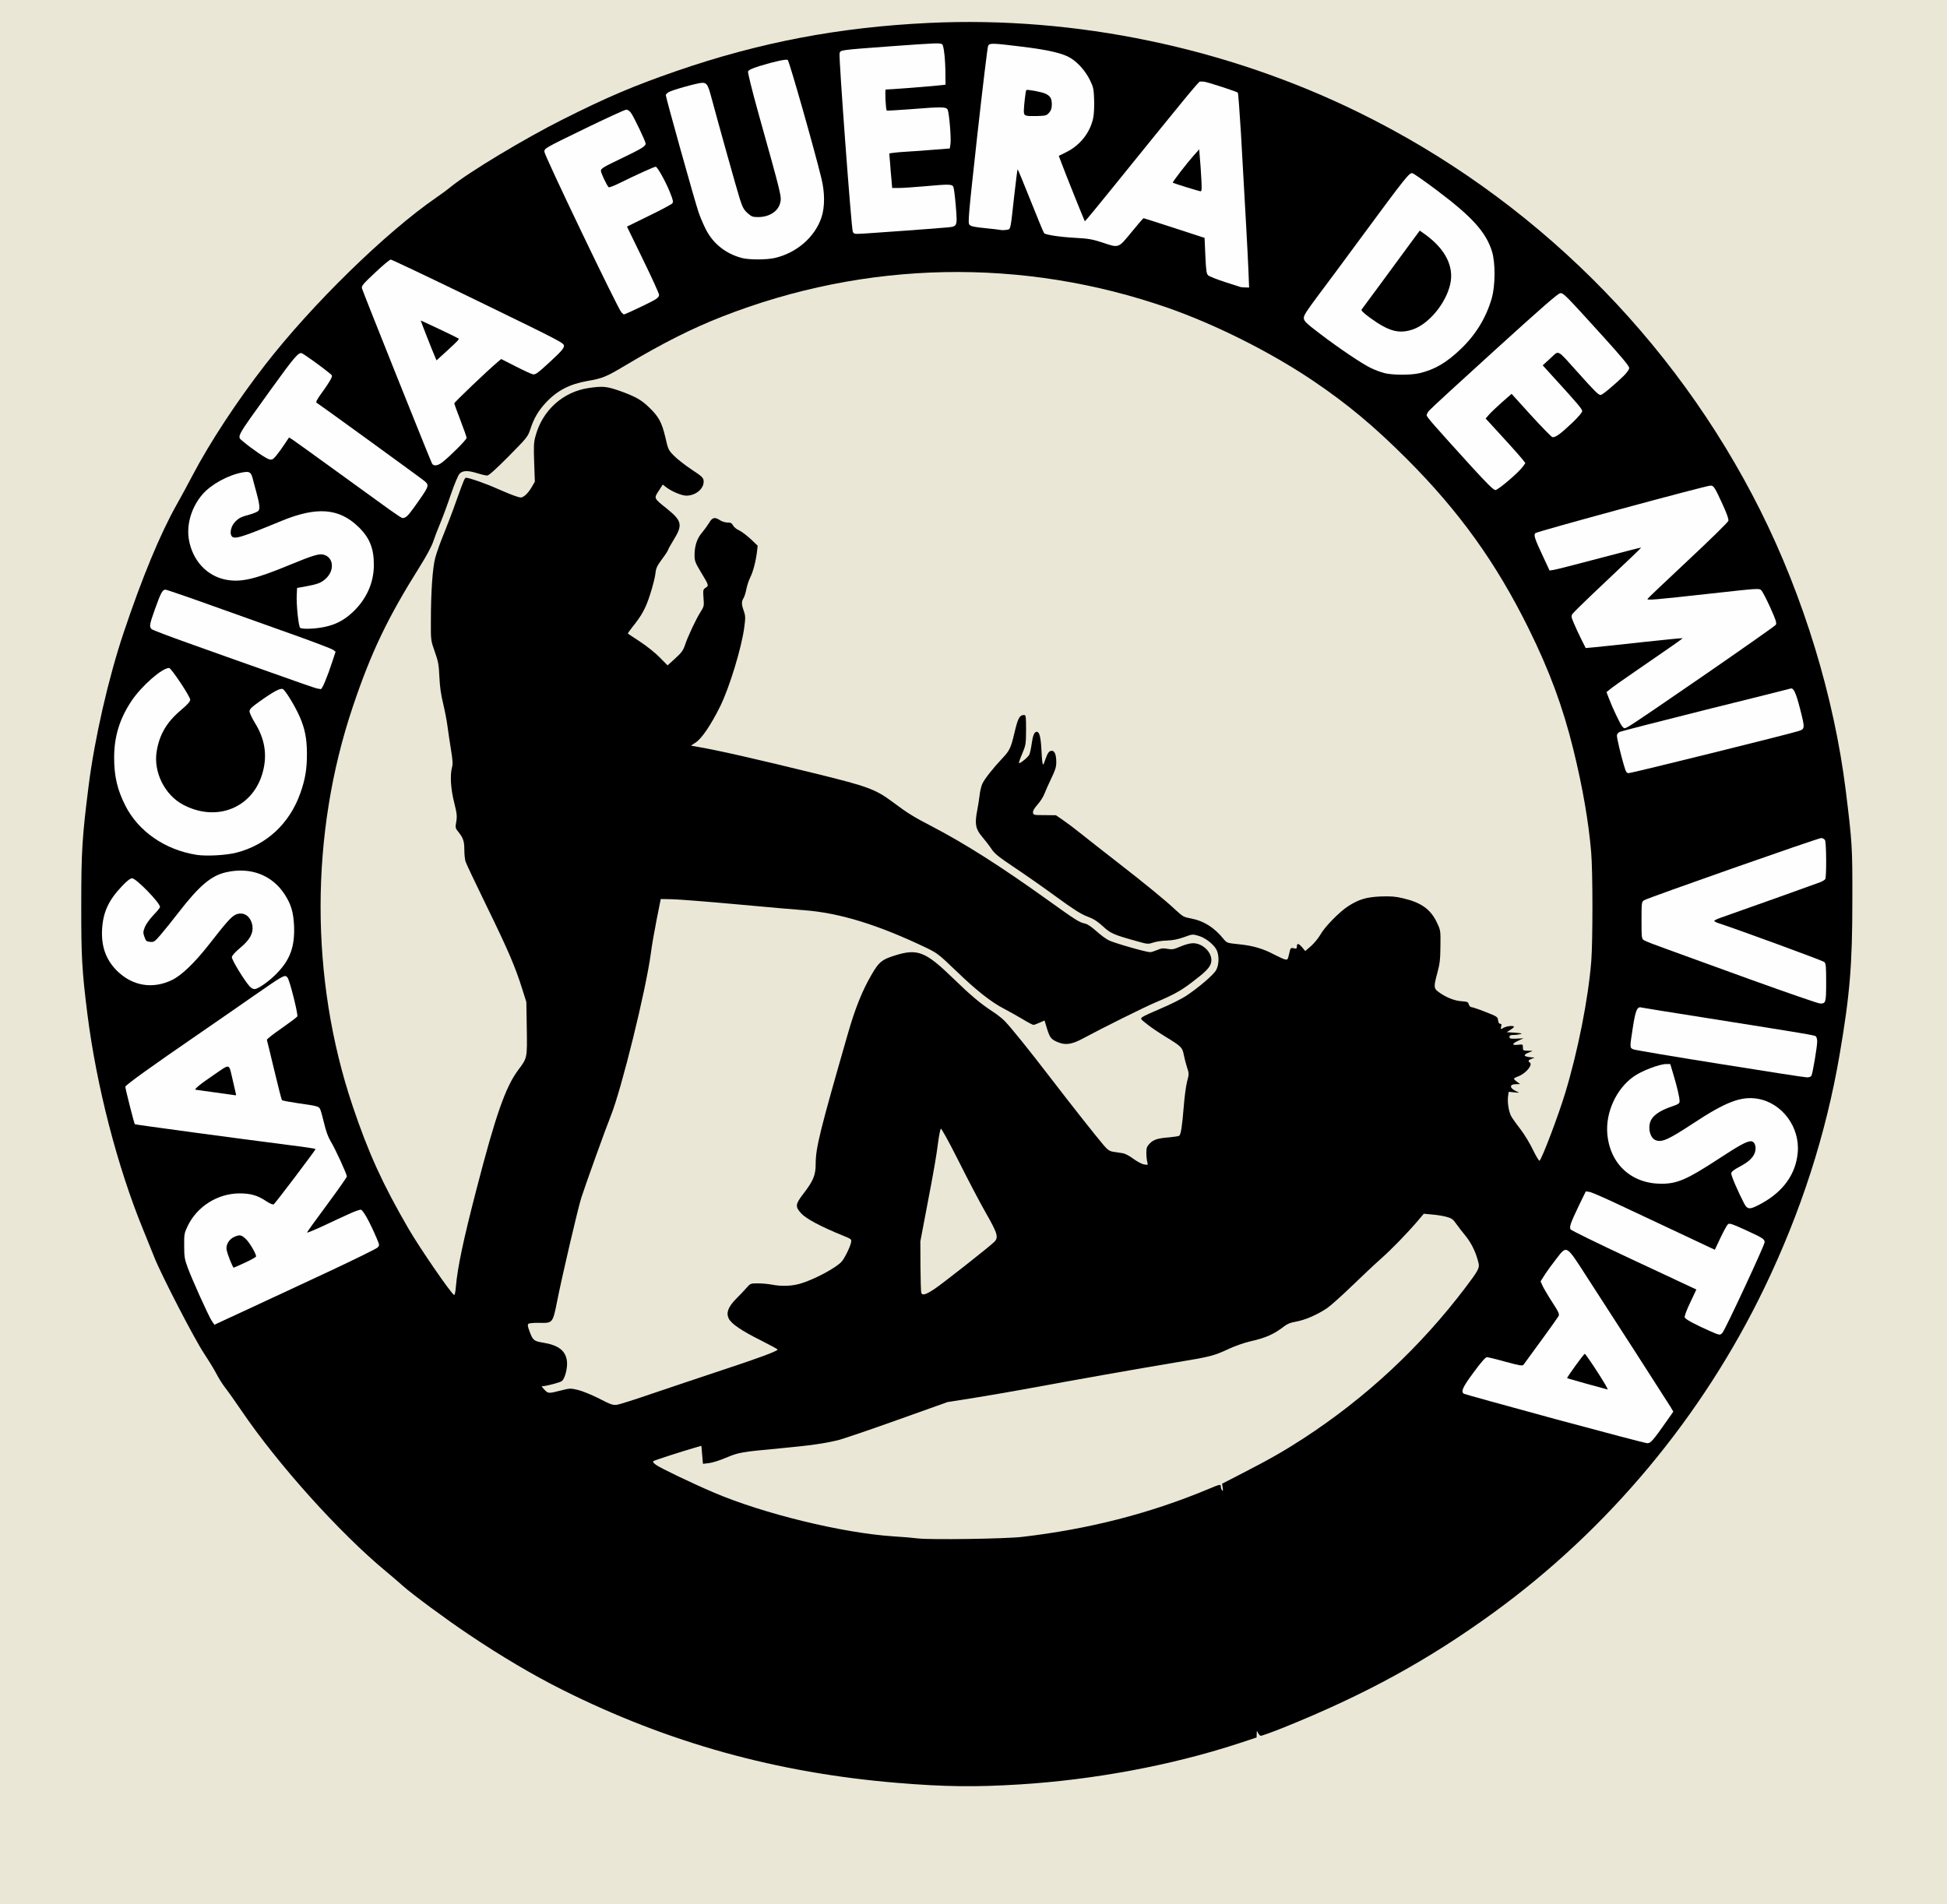
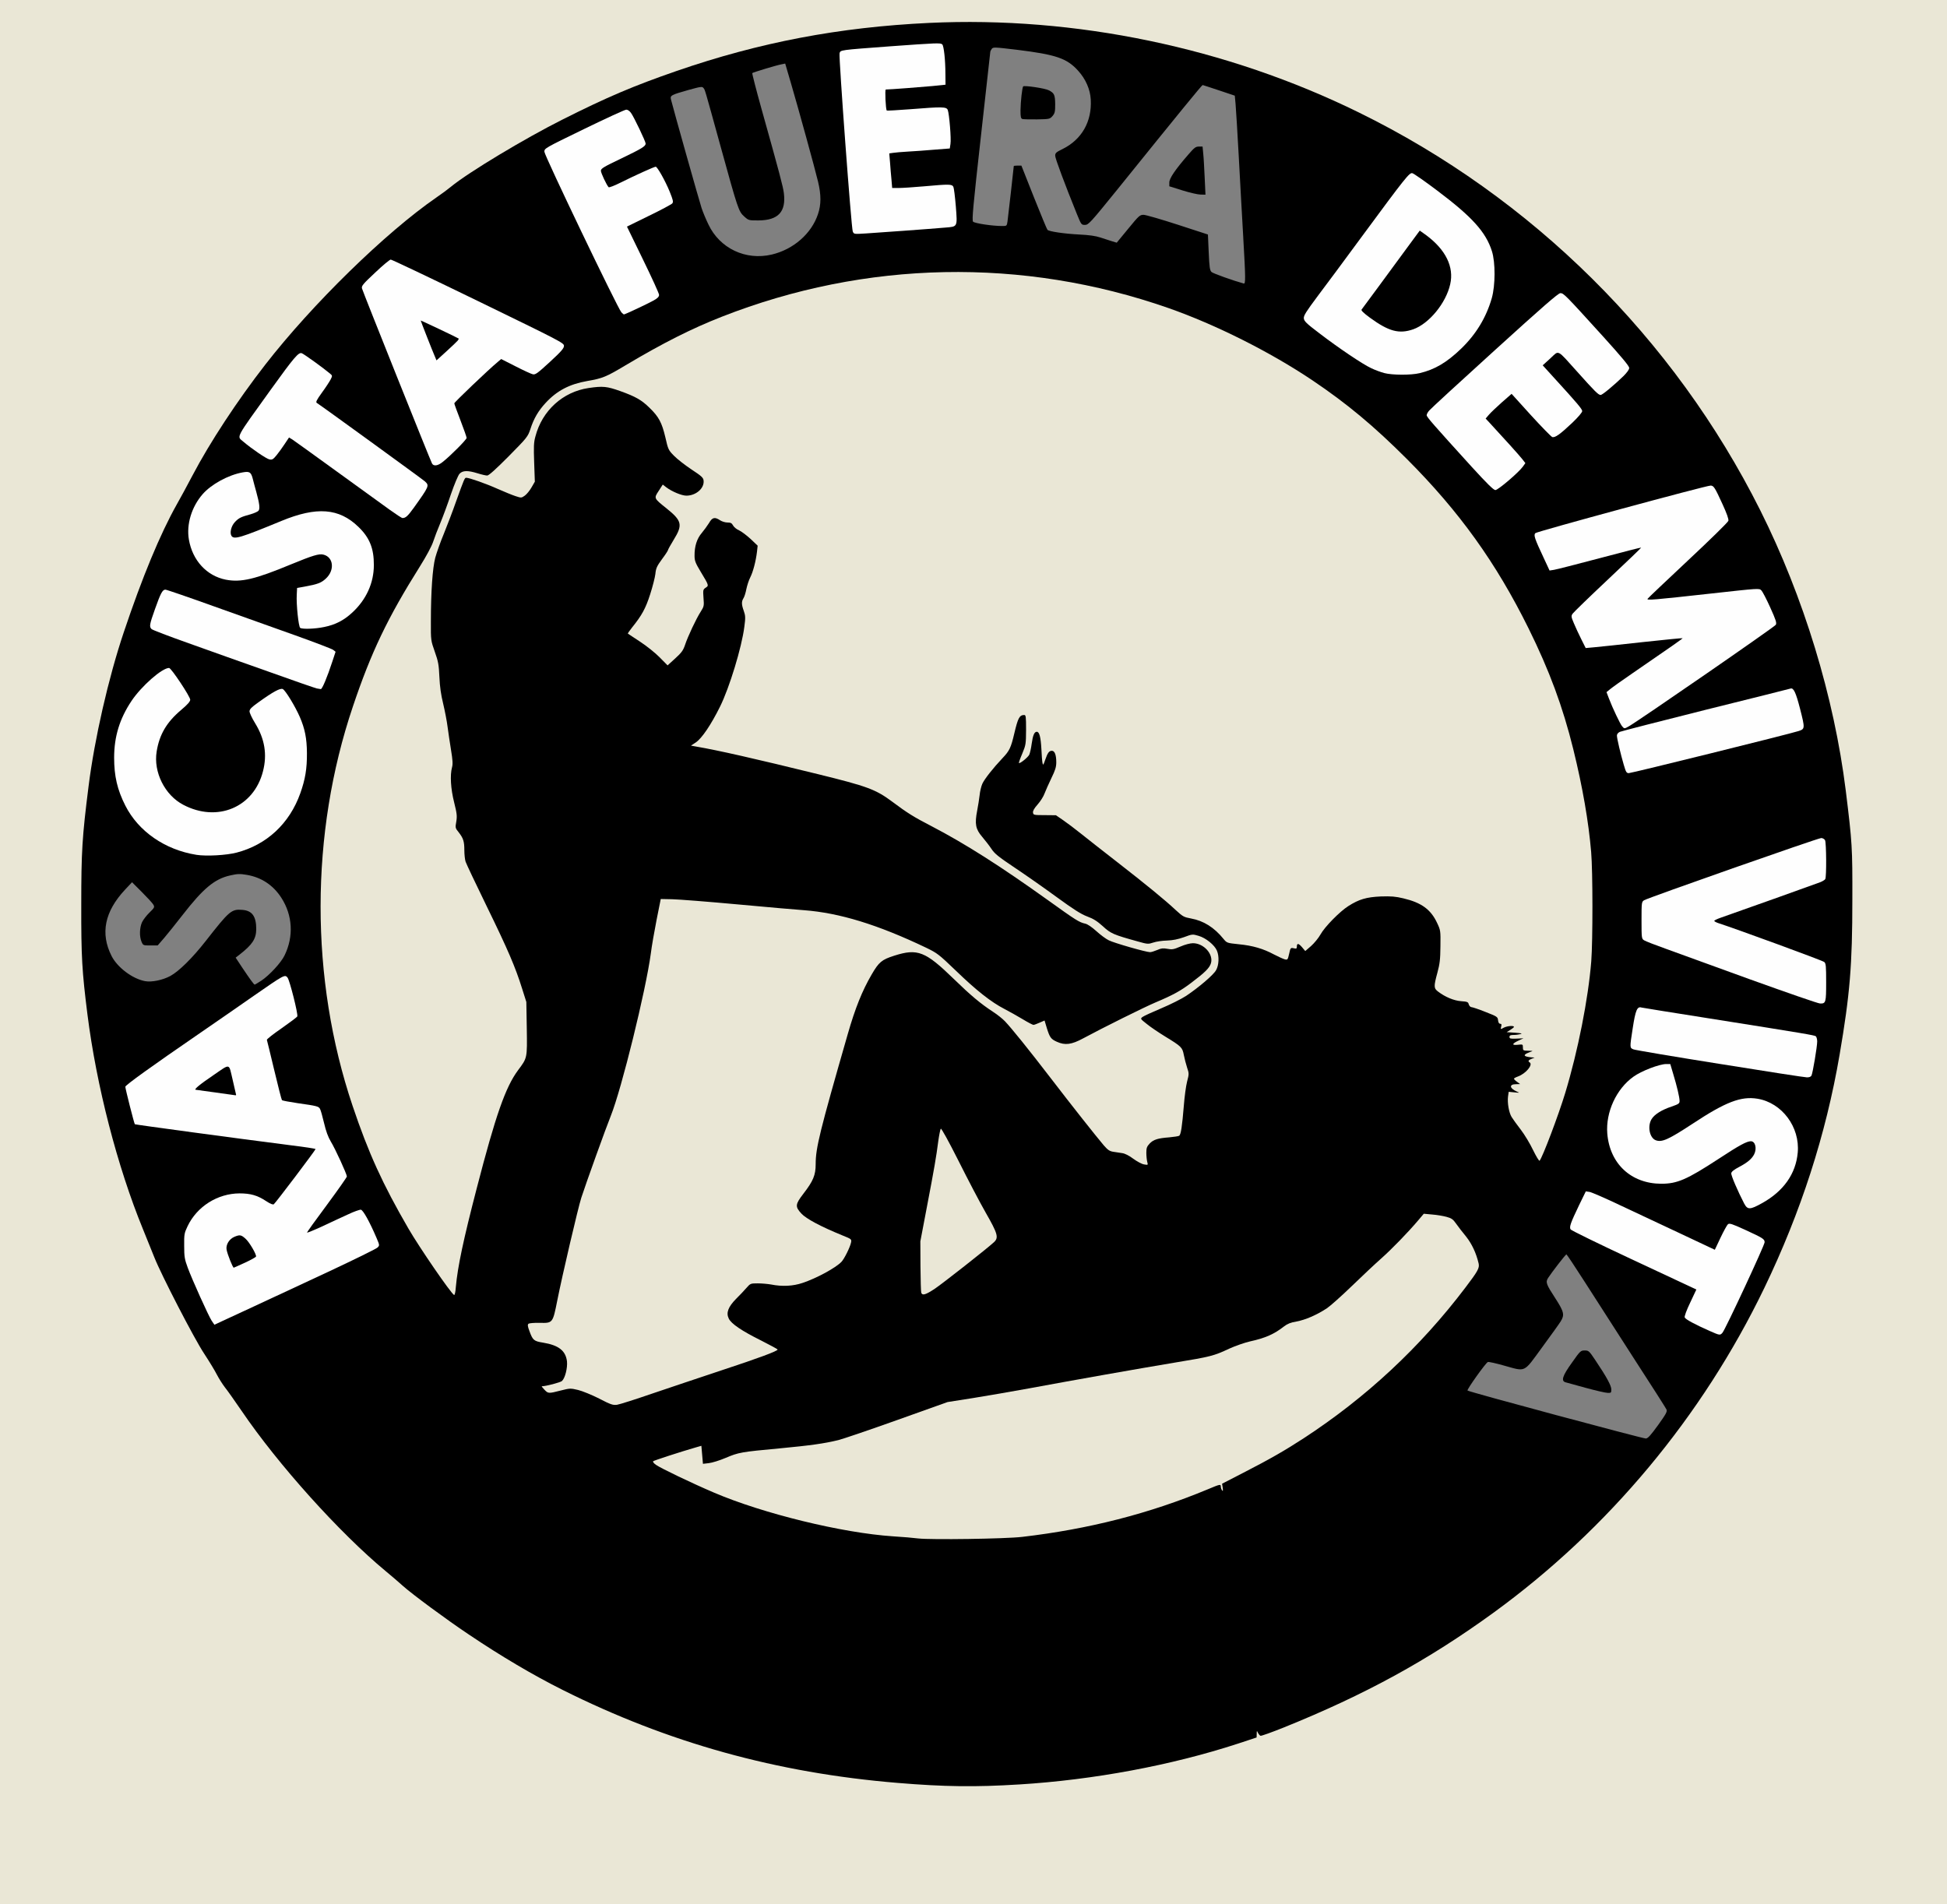
<svg xmlns="http://www.w3.org/2000/svg" version="1.0" width="2555" height="2499" viewBox="0 0 2555 2499" preserveAspectRatio="xMidYMid meet">
  <rect x="0" y="0" width="2555" height="2499" fill="#808080" stroke="none" />
  <g fill="#000000">
    <path d="M1227.72 2347.96 c-216 -10.72 -399.99 -65.05 -570.18 -168.28 -43.32 -26.28 -111.74 -74.59 -133.33 -93.98 -4.41 -4.11 -14.68 -12.77 -22.76 -19.53 -60.35 -50.07 -140.82 -139.50 -188.84 -210.13 -9.10 -13.36 -19.09 -27.46 -22.32 -31.42 -3.08 -4.11 -7.64 -11.31 -10.13 -16.15 -2.50 -4.99 -9.99 -17.33 -16.74 -27.61 -12.92 -19.38 -56.24 -103.37 -65.20 -125.99 -2.79 -6.90 -9.54 -23.64 -15.12 -37.44 -33.63 -82.08 -60.94 -187.95 -72.83 -281.93 -7.20 -57.12 -8.22 -74.45 -8.08 -148.31 0 -74.30 1.03 -91.92 9.54 -159.32 7.78 -62.26 26.14 -142.73 46.25 -202.49 24.23 -72.24 47.72 -128.92 69.60 -167.84 4.26 -7.49 13.66 -24.67 20.70 -38.18 22.61 -43.02 58.44 -97.65 95.30 -145.08 61.82 -79.59 157.85 -173.42 224.66 -219.52 6.90 -4.70 15.42 -11.01 19.09 -14.10 10.72 -8.66 57.27 -38.77 86.64 -55.95 28.93 -16.89 79.88 -43.02 113.80 -58.30 104.26 -46.99 223.64 -80.17 336.70 -93.39 163.43 -19.09 321.43 -6.61 474.58 37.44 216 62.26 409.39 186.49 556.67 357.55 132.74 154.03 217.91 329.51 259.76 535.23 5.43 26.43 13.36 84.14 17.91 129.95 2.94 29.37 2.50 147.13 -0.73 187.22 -6.90 85.46 -25.99 181.79 -51.69 261.37 -64.90 199.99 -177.38 373.41 -331.12 510.12 -73.86 65.64 -164.31 127.02 -252.12 171.07 -40.97 20.41 -120.70 54.92 -137.74 59.62 -3.96 1.17 -15.27 4.70 -24.96 8.08 -49.78 17.03 -132.30 36.56 -193.09 45.37 -67.40 9.99 -155.36 14.83 -214.24 11.89z m108.51 -335.23 c45.67 -5.29 83.11 -12.19 126.28 -23.20 31.13 -7.93 85.90 -25.84 105.72 -34.36 6.90 -3.08 16.45 -6.90 21.29 -8.66 10.13 -3.67 58.44 -28.34 82.23 -42 93.10 -53.45 180.02 -130.69 247.57 -220.11 8.81 -11.60 16.01 -22.03 16.01 -23.20 0 -6.90 -8.22 -24.38 -15.86 -33.92 -4.70 -5.58 -10.43 -13.22 -13.07 -16.89 -3.96 -5.73 -5.87 -7.05 -12.48 -8.96 -4.26 -1.17 -10.87 -2.35 -14.68 -2.79 -6.90 -0.59 -7.05 -0.59 -13.95 7.64 -13.51 15.86 -35.09 38.03 -48.90 50.22 -7.64 6.75 -24.82 22.91 -38.18 35.83 -13.36 12.92 -28.05 25.99 -32.60 29.07 -13.36 8.81 -28.49 15.27 -39.79 17.33 -7.93 1.32 -12.04 3.08 -16.45 6.46 -12.92 10.13 -24.52 15.27 -44.64 19.68 -7.05 1.62 -19.24 5.87 -27.02 9.40 -20.70 9.69 -24.23 10.57 -72.24 18.50 -48.31 8.08 -129.07 22.32 -190.89 33.77 -21.73 3.96 -54.77 9.69 -73.13 12.63 l-33.63 5.29 -66.22 23.64 c-36.56 13.07 -71.22 24.82 -77.09 26.28 -18.80 4.55 -36.71 7.05 -77.09 10.87 -50.95 4.70 -53.74 5.29 -70.92 12.63 -12.04 5.14 -16.59 6.31 -26.43 6.90 l-12.04 0.59 -1.03 -10.43 c-0.88 -8.81 -1.47 -10.43 -3.52 -9.84 -19.82 5.73 -45.67 14.54 -44.79 15.42 2.35 1.91 51.10 24.82 72.54 33.92 64.46 27.61 168.42 53.01 234.94 57.41 12.48 0.73 27.46 2.06 33.04 2.79 16.15 1.91 104.11 0.59 127.02 -1.91z m839.63 -142.43 c10.72 -14.98 12.19 -17.77 11.01 -20.56 -0.88 -1.91 -20.26 -32.30 -43.32 -67.84 -22.91 -35.54 -51.83 -80.61 -64.32 -100.14 -12.48 -19.53 -23.20 -35.54 -23.64 -35.54 -1.03 -0.15 -19.53 23.93 -24.08 30.98 -3.52 5.58 -2.50 8.22 9.54 26.72 11.45 17.77 12.33 21.73 6.90 30.40 -1.76 2.94 -12.77 18.21 -24.38 34.07 -24.82 33.92 -20.56 31.86 -50.37 23.64 -10.43 -2.94 -19.68 -4.99 -20.70 -4.55 -2.79 1.03 -27.90 36.27 -26.72 37.44 1.62 1.76 230.24 63.14 234.06 62.99 2.79 -0.29 6.31 -4.26 16.01 -17.62z m-1304.96 -52.13 c30.25 -10.43 69.75 -23.79 87.81 -29.66 18.21 -5.73 36.71 -12.19 41.11 -14.24 l8.22 -3.52 -19.24 -9.84 c-21.73 -11.16 -33.48 -19.24 -36.56 -25.40 -2.79 -5.29 -2.79 -16.15 0 -22.91 1.32 -2.94 5.73 -8.81 9.99 -13.07 4.26 -4.11 10.13 -10.28 13.07 -13.80 l5.43 -6.17 18.06 0.88 c9.99 0.44 22.76 1.32 28.34 1.76 8.81 0.73 12.04 0.29 21.73 -2.94 18.50 -6.17 43.46 -19.68 50.95 -27.61 4.11 -4.26 12.04 -20.56 10.57 -21.73 -0.59 -0.59 -5.58 -2.79 -11.31 -5.14 -26.72 -11.01 -45.67 -21 -51.83 -27.75 -5.73 -6.17 -6.17 -7.34 -6.17 -14.98 0 -8.08 0.44 -8.96 8.81 -19.82 12.92 -16.74 16.15 -24.38 16.15 -38.91 0 -21.29 5.29 -42.58 42.14 -170.77 12.33 -43.17 29.22 -80.47 42.29 -93.54 6.17 -6.46 29.22 -13.80 43.02 -13.80 11.60 -0.15 11.60 -0.15 -12.63 -10.57 -51.25 -22.03 -90.45 -32.75 -130.25 -35.68 -7.20 -0.44 -45.52 -3.82 -85.17 -7.34 -39.50 -3.67 -76.94 -6.75 -82.96 -6.90 l-11.01 -0.44 -5.43 27.17 c-2.94 14.98 -6.46 34.95 -7.64 44.64 -6.46 48.02 -38.33 177.38 -52.42 212.62 -6.31 15.56 -32.89 89.43 -38.77 107.63 -4.11 12.63 -25.26 103.08 -31.57 135.09 -5.87 29.51 -5.73 29.37 -23.49 29.37 -7.34 0 -13.22 0.44 -13.22 0.88 0 2.20 4.41 11.16 6.17 12.63 1.03 0.88 7.34 2.64 13.95 3.82 14.54 2.79 19.53 5.29 24.96 12.33 3.82 4.99 4.11 6.17 4.11 20.12 0 12.04 -0.59 16.01 -3.08 20.85 l-2.94 6.02 10.28 0.88 c12.92 1.03 23.79 4.70 39.50 13.51 10.28 5.73 12.92 6.61 18.06 6.02 3.23 -0.44 30.69 -9.25 60.94 -19.68z m1413.18 -130.83 c14.10 -30.25 25.70 -55.51 25.70 -56.24 0 -1.76 -36.86 -19.09 -38.91 -18.21 -0.88 0.29 -4.85 7.64 -8.81 16.15 -6.75 14.68 -7.49 15.56 -11.60 15.56 -4.26 0 -29.07 -11.31 -124.81 -56.53 l-39.50 -18.65 -2.64 3.38 c-3.67 4.99 -17.77 36.27 -16.89 37.74 0.29 0.59 37.44 18.35 82.23 39.21 l81.64 38.18 0 4.55 c0 2.50 -2.94 10.57 -6.61 18.06 -3.67 7.49 -6.61 14.39 -6.61 15.42 0 1.03 8.37 5.87 18.80 10.87 14.39 6.90 19.09 8.52 20.41 7.20 1.03 -1.03 13.36 -26.43 27.61 -56.68z m-1927.26 9.84 c32.75 -15.27 75.92 -35.54 96.03 -44.93 19.97 -9.40 36.71 -17.91 37.15 -19.09 0.73 -1.91 -12.48 -32.16 -16.45 -37.44 -1.76 -2.50 -3.38 -1.91 -27.46 9.40 -34.36 16.30 -37.30 17.47 -43.17 17.47 -4.70 0 -4.99 -0.29 -4.99 -4.99 0 -4.26 4.26 -10.57 25.70 -39.50 l25.84 -34.51 -6.75 -15.27 c-3.67 -8.37 -9.40 -19.53 -12.48 -24.82 -4.11 -6.90 -6.90 -14.39 -9.54 -25.40 -1.91 -8.66 -4.26 -16.89 -5.14 -18.35 -1.76 -3.38 -4.11 -3.96 -29.07 -7.49 -10.87 -1.62 -20.26 -3.38 -20.85 -3.96 -1.47 -1.62 -20.56 -81.20 -20.56 -85.75 0 -2.94 3.38 -6.02 19.82 -17.33 10.87 -7.49 19.82 -14.24 19.82 -14.83 0 -1.91 -7.34 -32.60 -8.96 -37.74 -0.88 -2.64 -2.20 -4.85 -3.08 -4.85 -0.73 0 -12.19 7.49 -25.11 16.59 -13.07 9.25 -45.23 31.42 -71.51 49.48 -26.28 18.06 -60.79 42 -76.80 53.30 -28.63 20.41 -29.07 20.70 -28.19 25.11 0.59 2.50 2.94 12.33 5.43 21.73 4.11 15.86 4.70 17.18 8.37 17.91 4.11 0.88 149.92 20.26 201.76 26.72 l31.86 4.11 0 5.29 c0 4.55 -3.67 10.13 -27.31 41.56 -27.31 36.27 -27.31 36.27 -32.89 36.27 -3.96 0 -7.93 -1.47 -13.36 -5.14 -4.26 -2.79 -11.16 -6.17 -15.12 -7.49 -27.46 -9.10 -64.76 9.99 -79.29 40.53 -6.31 13.36 -6.31 27.61 0.29 45.67 5.14 13.80 26.87 62.55 30.54 68.13 l2.20 3.38 6.90 -2.94 c3.82 -1.76 33.63 -15.56 66.37 -30.84z m882.50 -22.61 c30.25 -23.20 62.41 -50.07 62.85 -52.42 0.29 -1.47 -5.58 -13.36 -13.07 -26.43 -7.49 -13.07 -22.32 -41.11 -32.89 -62.26 l-19.24 -38.33 -3.38 21.44 c-1.76 11.89 -7.20 42.44 -11.89 67.84 -10.87 58.59 -10.87 58.88 -9.54 85.90 l1.03 22.61 6.17 -3.82 c3.23 -2.06 12.33 -8.66 19.97 -14.54z m-644.62 4.11 c0 -18.94 20.70 -107.19 44.79 -190.45 13.80 -48.16 23.05 -70.78 35.98 -88.10 12.19 -16.15 12.04 -16.01 11.45 -50.51 -0.59 -30.10 -0.59 -30.25 -6.17 -47.87 -8.81 -28.05 -18.50 -50.66 -46.40 -107.93 -14.39 -29.51 -26.87 -55.80 -27.75 -58.59 -0.88 -2.79 -1.62 -9.54 -1.62 -14.98 0 -11.60 -1.32 -15.71 -7.64 -23.64 -4.41 -5.58 -4.55 -6.17 -3.67 -16.30 0.73 -8.66 0.29 -13.51 -2.94 -25.99 -3.52 -14.10 -3.67 -17.03 -2.94 -36.71 0.59 -14.39 0.15 -25.40 -1.17 -33.77 -1.03 -6.90 -2.79 -18.35 -3.67 -25.70 -0.88 -7.20 -3.52 -20.85 -5.73 -30.10 -2.94 -11.89 -4.41 -22.32 -4.99 -35.24 -0.73 -16.01 -1.47 -20.26 -6.02 -33.04 l-5.29 -14.68 0.15 -29.37 c0 -30.54 1.91 -73.71 3.67 -80.03 1.17 -4.55 -18.94 26.87 -33.92 52.86 -26.14 45.52 -44.05 86.05 -63.29 143.02 -55.95 165.78 -56.09 349.77 -0.44 515.26 28.49 84.29 60.94 148.16 111.89 220.11 7.34 10.28 13.80 18.35 14.54 17.91 0.59 -0.44 1.17 -3.23 1.17 -6.17z m1716.55 -106.16 c14.24 -8.37 19.82 -13.36 28.78 -25.26 6.75 -9.10 11.75 -20.70 13.95 -33.04 4.11 -22.17 -12.04 -50.95 -35.09 -62.26 -23.49 -11.60 -42.88 -6.02 -92.95 27.02 -26.28 17.18 -34.36 21.44 -43.02 22.61 -17.03 2.35 -22.91 -3.08 -22.91 -21.44 0 -17.33 6.61 -24.67 29.07 -32.30 l10.13 -3.52 -1.91 -8.81 c-1.17 -4.99 -3.82 -14.68 -6.02 -21.73 -4.41 -14.83 -2.64 -14.24 -22.91 -6.90 -27.75 9.99 -46.99 32.75 -53.16 62.85 -7.05 33.77 14.98 68.13 49.93 77.38 22.32 6.02 38.33 0.29 85.61 -30.54 31.57 -20.70 36.71 -23.05 46.84 -23.20 9.25 0 10.72 1.91 10.72 13.95 0 13.36 -5.29 20.41 -21.59 28.49 -5.14 2.50 -9.25 4.85 -9.25 5.29 0 3.52 17.91 38.91 19.68 38.91 0.88 0 7.20 -3.38 14.10 -7.49z m-806.88 -76.21 c4.99 -5.29 9.69 -6.75 24.67 -8.08 6.31 -0.44 12.33 -1.17 13.36 -1.62 2.94 -1.17 3.52 -4.26 6.02 -33.63 1.32 -14.54 3.23 -30.25 4.26 -35.09 1.76 -7.20 1.76 -9.54 0.15 -14.68 -1.17 -3.23 -2.79 -9.69 -3.67 -14.24 -1.91 -9.99 -3.08 -11.16 -24.23 -24.08 -23.05 -14.10 -33.04 -22.47 -33.04 -27.61 l0 -3.96 -25.99 13.22 c-14.39 7.20 -32.30 16.45 -39.94 20.56 -13.22 7.05 -14.10 7.34 -25.70 7.34 -19.24 -0.15 -26.72 -4.85 -30.40 -19.09 l-1.76 -6.90 -8.96 0.59 c-8.66 0.73 -9.40 0.44 -21.44 -6.90 -6.90 -4.11 -13.66 -8.22 -14.98 -8.96 -1.47 -0.73 4.70 7.34 13.66 18.06 8.81 10.57 29.07 36.27 44.93 56.83 29.96 38.91 60.50 77.53 71.66 90.75 5.29 6.02 7.64 7.64 12.48 8.37 3.23 0.44 8.52 1.32 11.60 1.76 3.52 0.44 8.96 3.08 13.66 6.61 l7.78 5.87 0.88 -10.28 c0.59 -8.81 1.47 -11.16 4.99 -14.83z m524.95 -8.22 c27.75 -70.92 48.75 -159.76 54.33 -230.39 2.20 -26.28 2.06 -110.28 0 -135.09 -3.38 -39.65 -11.16 -84.87 -23.49 -135.09 -13.66 -55.36 -31.28 -103.08 -58.74 -158.59 -42.58 -86.05 -90.75 -153.15 -159.32 -221.87 -68.28 -68.57 -132.30 -114.83 -215.56 -156.24 -53.45 -26.58 -94.12 -42.58 -144.20 -56.83 -147.28 -41.70 -288.83 -43.32 -436.11 -4.85 -78.71 20.41 -147.43 50.07 -224.66 96.91 -9.69 5.87 -20.85 11.89 -24.82 13.22 l-7.20 2.64 6.46 0.73 c8.52 0.88 36.86 11.01 45.67 16.15 8.96 5.14 21.73 17.62 27.46 26.58 2.94 4.85 5.73 12.63 8.37 23.93 3.67 16.30 4.11 17.03 11.45 24.52 4.11 4.26 14.54 12.33 22.91 17.91 l15.42 10.13 0.44 8.81 c0.88 16.74 -7.49 24.23 -27.17 24.23 -8.81 0 -11.75 -0.73 -19.97 -4.85 l-9.54 -4.85 -2.35 3.82 c-2.20 3.82 -2.20 3.96 9.40 13.07 16.15 12.63 18.35 16.15 18.35 28.19 0 8.96 -0.44 10.28 -7.64 22.17 -4.26 6.90 -7.78 13.07 -7.78 13.80 0 0.73 -3.52 6.17 -7.93 12.04 -6.75 9.25 -7.93 11.89 -8.66 19.38 -1.03 9.25 -9.84 38.18 -14.39 47.28 -1.47 2.94 -6.02 9.69 -10.28 15.12 -4.11 5.43 -7.20 9.84 -6.90 9.99 7.34 4.11 28.63 19.68 35.09 25.84 l8.52 8.22 7.49 -6.61 c6.02 -5.29 8.22 -8.52 10.43 -15.42 3.82 -11.16 14.83 -34.65 20.56 -43.46 4.11 -6.46 4.26 -7.34 3.38 -17.33 -0.88 -8.37 -0.59 -11.01 1.32 -13.07 2.06 -2.35 1.62 -3.52 -5.29 -14.83 -7.49 -12.19 -7.64 -12.48 -7.64 -24.23 0 -16.45 2.79 -26.14 9.69 -34.07 3.08 -3.67 7.34 -9.54 9.54 -13.07 3.67 -6.46 3.96 -6.61 11.31 -6.61 5.14 0 9.10 1.03 12.04 2.94 2.50 1.62 6.75 2.94 9.69 2.94 4.11 0 5.73 0.73 7.34 3.82 1.17 2.20 4.70 5.14 7.93 6.46 3.23 1.47 10.13 6.61 15.27 11.45 l9.40 8.81 -1.03 12.33 c-1.17 14.83 -4.55 29.07 -8.96 37.88 -1.91 3.67 -4.11 10.57 -5.14 15.42 -0.88 4.85 -2.50 10.13 -3.52 11.75 -1.47 2.35 -1.47 3.82 0 7.34 4.11 9.69 1.62 37.30 -6.17 64.61 -13.51 48.02 -24.52 74.45 -43.02 102.20 l-8.37 12.63 13.36 2.50 c19.82 3.82 76.50 17.03 141.70 33.04 65.05 16.01 75.77 19.97 97.65 36.27 19.38 14.54 28.34 20.12 51.39 32.01 12.19 6.31 32.75 17.91 45.96 25.84 13.07 7.93 23.79 13.95 23.79 13.36 0 -1.62 -4.41 -7.64 -12.19 -16.74 -7.20 -8.08 -7.34 -8.66 -8.08 -19.38 -0.44 -6.61 0.29 -15.86 1.62 -23.79 1.32 -7.05 2.79 -16.59 3.23 -21 0.59 -4.41 2.06 -10.72 3.52 -14.10 2.79 -6.02 14.10 -20.41 26.58 -33.63 9.10 -9.54 11.01 -13.66 15.42 -32.45 5.43 -22.91 6.31 -24.08 17.33 -24.08 l6.90 0 0 13.66 c0.15 9.84 0.44 12.77 1.62 11.01 1.03 -1.91 3.38 -2.64 8.08 -2.64 7.64 0 8.81 1.76 10.28 16.45 l0.88 9.25 7.93 -0.44 c7.34 -0.59 7.93 -0.29 9.40 3.38 0.73 2.06 1.47 9.25 1.47 15.86 0 11.31 -0.44 12.92 -6.46 25.26 -3.52 7.34 -7.49 16.30 -8.81 20.12 -1.47 3.67 -5.14 9.69 -8.22 13.36 l-5.87 6.61 14.39 -0.29 14.24 -0.15 9.54 6.46 c5.29 3.52 15.86 11.60 23.49 17.77 7.64 6.17 29.22 23.05 47.72 37.44 37.88 29.51 62.41 49.48 76.80 62.99 9.25 8.52 10.57 9.25 20.12 11.01 16.30 2.94 30.40 11.75 42.58 26.87 4.41 5.29 4.55 5.29 19.82 6.90 18.21 1.76 32.60 5.87 45.23 12.77 4.99 2.79 9.69 4.85 10.43 4.26 0.73 -0.44 1.76 -3.38 2.35 -6.61 0.88 -5.29 1.47 -5.87 5.14 -5.87 2.79 0 4.26 -0.88 4.85 -2.94 1.03 -4.11 10.28 -4.11 13.22 0.15 2.20 2.94 2.20 2.94 7.34 -1.62 2.94 -2.50 7.34 -8.22 9.99 -12.92 5.58 -10.13 25.40 -30.25 36.56 -37.30 15.42 -9.69 23.35 -11.89 46.99 -12.63 17.91 -0.44 23.35 -0.15 34.07 2.50 23.64 5.58 35.83 14.54 44.20 32.16 l4.70 9.84 -0.29 25.70 c-0.29 22.32 -0.73 27.46 -3.96 38.62 l-3.52 12.77 4.55 3.52 c9.25 6.90 20.56 11.60 29.96 12.33 8.22 0.59 9.40 1.03 10.13 4.11 0.59 1.91 2.06 3.52 3.38 3.67 1.32 0 9.69 2.79 18.50 6.31 15.42 6.02 16.15 6.46 16.59 11.01 0.29 2.79 1.32 4.55 2.64 4.55 1.17 0 2.06 0.73 2.06 1.47 0 0.88 3.67 1.47 8.08 1.47 7.93 0 8.08 0 8.08 4.41 0 4.11 0.29 4.41 5.87 4.41 l5.87 0 0 11.75 0 11.75 6.46 0 6.46 0 1.03 8.96 c0.88 7.64 0.73 9.25 -1.32 10.43 -1.47 0.73 -2.35 3.23 -2.35 6.17 0 3.96 -1.32 6.02 -5.87 10.28 -3.23 2.94 -6.61 5.29 -7.34 5.29 -0.88 0 -1.47 2.64 -1.47 5.87 0 3.67 -0.73 5.87 -1.76 6.02 -1.47 0 -1.47 0.29 0 0.88 0.88 0.29 1.76 2.94 1.76 5.87 l0 5.14 -7.34 -0.59 -7.34 -0.44 0 7.05 c0 9.40 2.20 14.10 14.54 30.40 5.73 7.64 12.92 18.80 15.86 24.67 2.94 5.73 5.43 10.57 5.73 10.57 0.15 0 4.41 -10.28 9.40 -22.91z m343.46 -80.91 c0.73 -1.47 2.79 -11.16 4.41 -21.59 2.64 -15.56 2.94 -19.38 1.32 -20.85 -1.03 -1.03 -10.87 -3.23 -21.73 -4.99 -10.87 -1.62 -59.18 -9.25 -107.19 -16.89 -48.02 -7.64 -89.43 -14.24 -91.92 -14.68 -3.96 -0.73 -4.85 -0.29 -6.31 3.23 -0.88 2.35 -2.79 12.19 -4.26 22.03 l-2.79 17.91 3.82 1.47 c2.06 0.88 53.01 9.54 113.21 19.09 60.20 9.69 109.54 17.62 109.69 17.62 0.15 0.15 0.88 -1.03 1.76 -2.35z m19.24 -117.91 c0 -17.33 -0.29 -20.41 -2.50 -22.32 -2.06 -1.91 -115.56 -43.46 -138.76 -50.95 -5.14 -1.76 -5.58 -2.20 -5.58 -7.49 0 -5.58 0.15 -5.73 8.52 -8.52 25.84 -8.96 126.43 -44.93 130.83 -46.69 2.79 -1.17 5.73 -2.94 6.31 -3.96 1.32 -2.06 1.62 -37.88 0.29 -41.26 -0.44 -1.32 -1.76 -2.35 -2.64 -2.35 -2.94 0 -223.05 77.82 -226.57 80.17 -3.23 2.06 -3.38 2.94 -3.38 21.88 0 18.94 0.15 19.82 3.38 21.88 1.76 1.17 14.54 6.17 28.19 11.01 13.80 4.99 64.02 23.20 111.60 40.38 61.23 22.17 87.22 30.98 88.54 29.96 1.17 -1.17 1.76 -7.34 1.76 -21.73z m-2049.14 -2.20 c10.72 -7.20 25.99 -23.64 30.54 -33.19 12.19 -24.96 10.57 -52.57 -4.11 -75.48 -10.72 -16.74 -26.28 -27.02 -45.52 -30.25 -8.66 -1.47 -12.04 -1.47 -21.59 0.73 -20.56 4.55 -35.39 16.89 -62.99 52.42 -8.37 10.87 -19.09 24.08 -23.79 29.66 l-8.52 9.84 -9.54 0 c-9.54 0 -9.54 0 -11.75 -5.14 -2.79 -6.90 -2.50 -17.91 0.73 -25.26 1.62 -3.38 6.02 -9.10 9.84 -12.77 6.46 -6.31 6.90 -7.05 5.14 -10.28 -1.03 -1.91 -7.78 -9.25 -14.98 -16.45 l-13.07 -13.07 -9.25 9.84 c-26.72 28.63 -32.60 57.41 -17.62 86.93 7.64 15.12 27.46 29.96 43.90 33.04 8.81 1.62 23.05 -1.32 33.19 -6.75 11.31 -6.17 28.93 -23.49 46.40 -45.81 31.13 -39.79 33.77 -42.14 48.16 -40.97 12.92 1.03 18.21 8.52 18.21 25.40 -0.15 12.63 -4.99 20.12 -21.88 33.33 l-5.14 3.96 8.52 12.92 c10.13 15.12 15.42 22.47 16.45 22.47 0.44 0 4.41 -2.35 8.66 -5.14z m1225.08 -54.62 c-1.47 -0.29 -3.82 -0.29 -5.14 0 -1.47 0.44 -0.29 0.73 2.50 0.73 2.79 0 3.96 -0.29 2.64 -0.73z m-1261.64 -117.91 c38.47 -9.84 68.72 -37.74 82.96 -76.50 12.19 -33.04 12.04 -64.61 -0.29 -92.80 -5.73 -13.07 -18.80 -34.80 -20.85 -34.80 -2.50 0 -34.80 22.17 -34.80 23.93 0 0.59 2.94 5.73 6.61 11.60 15.86 25.70 16.74 64.61 2.06 90.31 -13.07 22.76 -34.36 34.21 -63.73 34.21 -16.59 0 -29.07 -2.94 -42.14 -9.84 -34.95 -18.35 -46.69 -67.11 -25.70 -106.75 4.70 -8.96 15.71 -21.29 27.31 -30.54 l6.61 -5.29 -11.45 -17.03 c-6.31 -9.40 -12.04 -17.33 -12.63 -17.77 -1.91 -1.17 -17.62 11.31 -28.05 22.17 -29.81 31.28 -43.76 74.59 -35.83 111.74 10.28 48.90 41.56 82.67 88.84 96.47 20.12 5.87 40.38 6.17 61.09 0.88z m1939.30 -131.42 c56.68 -14.24 106.16 -26.72 109.84 -28.05 l6.90 -2.20 -4.70 -18.65 c-2.64 -10.28 -5.58 -20.12 -6.46 -21.73 -1.62 -3.23 -2.35 -3.08 -111.01 24.23 -60.20 14.98 -110.28 28.19 -111.16 29.07 -1.47 1.47 -1.32 4.26 0.73 13.22 4.70 19.82 8.22 29.81 10.57 29.81 1.17 0 48.46 -11.60 105.28 -25.70z m-15.86 -99.85 c52.13 -35.54 94.71 -65.49 94.71 -66.66 0 -3.23 -14.83 -35.09 -17.47 -37.30 -2.06 -1.76 -9.99 -1.17 -58.88 4.26 -31.13 3.52 -64.32 6.90 -73.71 7.34 l-17.33 1.03 0 -5.29 c0 -4.99 2.35 -7.49 52.86 -54.77 42.29 -39.65 52.72 -50.07 51.98 -52.27 -0.44 -1.62 -4.41 -10.43 -8.66 -19.68 -5.87 -12.19 -8.66 -16.74 -10.57 -16.74 -3.67 0 -221.14 58.59 -222.31 59.91 -1.03 0.88 14.68 37.30 16.89 39.50 0.44 0.44 25.84 -5.87 56.53 -14.10 30.69 -8.08 57.85 -14.83 60.35 -14.83 3.96 0 4.41 0.44 4.41 4.85 0 4.55 -3.23 8.08 -41.41 43.90 -22.91 21.44 -43.32 40.97 -45.52 43.32 l-3.96 4.11 8.66 17.91 8.52 17.77 5.58 -0.59 c28.63 -3.38 114.53 -12.33 118.06 -12.33 3.96 0 4.41 0.44 4.41 4.99 0 4.70 -1.03 5.58 -24.38 21.59 -72.39 49.63 -72.83 49.93 -72.10 54.04 1.32 6.61 15.56 35.68 17.18 35.09 0.88 -0.29 44.20 -29.51 96.18 -65.05z m-1803.33 -4.41 c4.99 -13.51 6.61 -19.68 5.73 -21.29 -0.88 -1.17 -22.17 -9.54 -47.58 -18.65 -25.40 -9.10 -73.13 -26.14 -106.16 -38.03 -55.36 -19.82 -60.20 -21.29 -61.97 -18.94 -2.06 2.79 -13.80 35.09 -13.80 38.18 0 2.35 -11.45 -2.06 99.85 37.74 52.13 18.50 98.97 35.24 104.26 37.15 5.29 1.91 10.28 3.23 11.01 3.08 0.88 -0.15 4.70 -8.81 8.66 -19.24z m-5.43 -60.35 c14.68 -2.94 25.99 -8.81 36.86 -18.94 22.76 -21 33.04 -51.25 25.84 -75.77 -5.87 -19.82 -24.23 -38.03 -45.96 -45.37 -16.45 -5.43 -33.48 -2.94 -64.02 9.69 -50.95 21 -52.42 21.59 -62.85 21.73 -12.19 0.15 -13.07 -0.73 -12.48 -14.39 0.59 -9.54 0.73 -10.28 6.61 -15.56 3.52 -3.38 8.52 -6.31 12.33 -7.34 11.75 -2.94 16.74 -5.29 17.18 -7.93 0.29 -1.47 -0.73 -7.78 -2.50 -13.95 -1.62 -6.17 -3.67 -13.80 -4.55 -17.03 -2.64 -10.57 -2.64 -10.57 -16.74 -6.02 -14.83 4.85 -32.01 15.56 -40.53 25.55 -13.51 15.56 -20.70 37.30 -17.62 52.86 5.29 25.84 23.79 45.37 47.58 50.22 15.56 3.23 31.57 -1.03 77.68 -19.97 29.07 -12.19 38.62 -14.68 48.46 -13.22 8.81 1.32 12.77 5.73 13.80 15.71 1.17 11.31 -1.47 19.09 -8.22 25.26 -6.17 5.58 -11.01 7.34 -27.02 10.13 -6.31 1.03 -10.43 2.50 -11.01 3.82 -1.32 3.82 2.50 40.38 4.55 41.70 2.79 1.76 10.43 1.32 22.61 -1.17z m123.05 -164.17 c5.73 -7.78 10.28 -14.98 10.28 -16.01 0 -1.76 -30.40 -24.23 -106.02 -78.41 -45.96 -32.89 -44.05 -29.66 -29.07 -50.66 8.08 -11.16 9.25 -13.66 7.78 -15.56 -2.20 -2.64 -28.34 -22.17 -31.13 -23.20 -0.88 -0.29 -3.08 0.88 -4.70 2.64 -2.94 3.23 -37.15 50.37 -60.06 82.52 l-11.45 16.15 4.41 3.67 c2.35 2.06 10.13 8.08 17.33 13.22 l12.92 9.40 4.11 -4.99 c2.35 -2.79 6.90 -9.10 10.28 -14.10 5.29 -8.22 6.61 -9.25 10.72 -9.25 5.73 0 6.46 0.59 79.44 53.60 29.96 21.73 58 42 62.41 45.23 9.40 6.46 6.46 8.22 22.76 -14.24z m148.75 -18.65 c4.41 -7.05 4.85 -8.81 4.11 -15.27 -0.44 -3.96 -0.88 -14.98 -0.88 -24.38 l0 -17.03 -24.52 24.67 c-20.85 21 -25.40 24.82 -29.07 24.82 -4.70 0.15 -0.15 2.35 27.90 14.10 13.80 5.73 14.98 5.43 22.47 -6.90z m1288.22 -14.54 c7.20 -6.61 13.07 -12.48 13.07 -12.92 0 -0.59 -10.87 -12.92 -24.23 -27.46 -31.57 -34.51 -31.42 -32.30 -2.79 -57.71 17.77 -15.71 15.71 -16.45 46.25 17.33 l25.26 27.75 5.29 -4.26 c2.94 -2.50 10.13 -8.81 16.01 -14.24 l10.72 -9.99 -10.72 -11.89 c-5.87 -6.61 -17.18 -19.09 -24.96 -27.75 -18.50 -20.12 -18.65 -21.59 -4.55 -34.36 13.51 -12.19 16.01 -12.19 28.49 1.03 5.14 5.43 16.59 17.91 25.40 27.75 l16.01 17.91 8.22 -7.20 c4.55 -3.82 11.75 -10.43 16.15 -14.54 l8.08 -7.34 -2.94 -3.38 c-19.53 -22.61 -81.06 -89.28 -82.23 -89.28 -1.47 0 -167.25 151.68 -167.69 153.45 -0.44 1.76 27.75 33.92 69.16 78.85 15.27 16.59 11.89 16.74 32.01 -1.76z m-1392.03 -30.40 c8.37 -7.78 15.71 -14.98 16.45 -16.01 0.59 -1.03 -2.20 -9.99 -6.31 -20.56 -11.45 -29.07 -12.48 -25.99 18.80 -55.21 14.24 -13.36 28.05 -25.99 30.54 -28.19 6.61 -5.43 12.33 -4.85 25.55 2.20 6.02 3.23 14.54 7.49 18.80 9.40 l7.78 3.52 16.89 -15.56 c9.25 -8.52 16.30 -16.15 15.71 -16.74 -0.59 -0.59 -50.37 -24.96 -110.42 -54.18 l-109.25 -53.01 -6.02 5.58 c-3.38 3.08 -10.72 10.13 -16.45 15.71 l-10.57 9.99 2.79 6.90 c48.02 120.55 88.54 220.41 89.43 220.41 0.59 0 7.93 -6.46 16.30 -14.24z m1269.57 -105.43 c19.82 -4.70 35.39 -13.80 54.33 -32.01 27.90 -26.87 43.46 -60.20 43.61 -93.54 0.29 -37.88 -16.01 -60.94 -74.45 -104.99 -24.67 -18.50 -29.51 -21.59 -30.84 -19.82 -7.93 10.28 -55.36 74.01 -82.52 110.86 -18.35 25.11 -37.59 50.95 -42.73 57.71 -5.14 6.61 -9.40 12.77 -9.40 13.51 0 1.76 42.29 33.63 62.70 47.14 32.75 21.73 53.45 27.31 79.29 21.14z m-1017.89 -88.98 c10.13 -4.99 18.35 -9.54 18.35 -10.13 0 -0.59 -9.25 -20.12 -20.56 -43.32 -11.31 -23.20 -20.56 -43.90 -20.56 -46.11 0 -3.67 2.06 -4.85 29.51 -18.21 29.37 -14.10 29.51 -14.24 28.63 -18.21 -1.62 -6.46 -14.54 -31.57 -17.18 -33.19 -1.62 -1.03 -8.96 1.91 -28.49 11.31 -16.45 7.93 -27.90 12.63 -30.98 12.63 -4.26 0 -5.29 -0.88 -9.54 -8.37 -3.67 -6.46 -4.99 -10.72 -5.43 -17.33 l-0.59 -8.96 27.46 -13.07 c14.98 -7.20 27.90 -13.80 28.63 -14.68 1.17 -1.47 -11.89 -30.54 -16.59 -36.56 -2.06 -2.79 -3.96 -1.91 -53.01 21.88 -27.90 13.51 -50.81 25.11 -50.81 25.70 0 1.62 96.91 201.46 98.68 203.81 0.88 0.88 2.20 1.76 2.79 1.76 0.73 0 9.69 -4.11 19.68 -8.96z m790.88 -83.85 c-1.62 -28.49 -4.41 -77.24 -6.02 -108.37 -1.76 -31.13 -3.52 -61.53 -4.11 -67.55 l-1.03 -11.01 -20.56 -6.90 c-11.31 -3.82 -21 -6.90 -21.59 -7.05 -1.03 0 -28.05 33.04 -112.48 137.74 -35.09 43.32 -37.44 45.81 -42 45.81 -4.70 0 -4.85 -0.29 -10.28 -13.51 -16.45 -40.67 -28.78 -73.71 -28.78 -77.24 0 -3.52 1.17 -4.70 9.69 -8.81 25.26 -12.48 38.62 -36.12 37 -64.90 -0.73 -13.36 -6.61 -26.87 -16.59 -37.88 -14.68 -16.30 -28.93 -21.14 -80.17 -27.46 -29.66 -3.52 -31.42 -3.67 -33.19 -1.17 -1.03 1.32 -1.91 3.23 -1.91 3.96 -0.15 0.88 -5.58 50.81 -12.33 111.01 -10.28 92.07 -11.89 109.69 -10.28 111.74 2.06 2.20 25.11 5.73 38.18 5.73 6.02 0 6.17 0 7.05 -6.17 0.73 -5.58 8.22 -70.92 8.22 -72.54 0 -0.29 2.20 -0.59 4.99 -0.59 l4.99 0 16.45 41.56 c9.10 22.76 17.03 42 17.77 42.73 1.91 2.20 21.73 5.14 41.70 6.17 12.92 0.59 21.88 1.91 27.90 3.96 4.85 1.62 11.60 3.82 14.98 4.85 l6.31 1.91 14.98 -18.21 c14.10 -17.18 15.27 -18.35 20.26 -18.35 2.79 0 23.05 5.87 44.79 12.92 l39.65 12.92 1.03 23.20 c0.88 19.82 1.47 23.79 3.67 25.99 2.06 1.91 28.78 11.45 42.29 15.12 2.50 0.73 2.50 -6.46 -0.59 -59.62z m-618.78 21.59 c28.49 -6.75 52.13 -27.46 60.64 -53.01 4.26 -12.63 4.26 -25.11 0.15 -42.44 -3.96 -16.74 -25.84 -96.18 -35.68 -129.66 l-7.49 -25.55 -4.99 1.03 c-6.46 1.17 -37 10.43 -38.18 11.45 -0.44 0.44 4.99 21.59 12.04 46.84 24.08 85.90 28.34 102.35 29.37 110.57 3.08 24.67 -7.34 35.83 -33.33 35.98 -12.77 0 -12.92 0 -18.80 -5.29 -7.20 -6.46 -8.22 -9.54 -30.84 -91.63 -21.59 -78.27 -20.41 -74.15 -22.47 -76.80 -1.62 -2.20 -3.23 -2.06 -19.68 2.50 -22.91 6.46 -24.23 7.20 -23.05 12.33 2.64 10.87 37.44 134.50 40.23 142.73 1.76 5.29 5.73 14.83 8.96 21.44 14.83 31.42 48.90 47.58 83.11 39.50z m172.98 -35.98 c58.30 -4.26 60.50 -4.41 63.14 -6.46 2.20 -1.47 2.20 -3.52 0.73 -20.56 -1.62 -19.09 -2.94 -24.38 -6.31 -24.38 -1.03 0 -12.63 1.03 -25.99 2.20 -13.36 1.17 -30.25 2.20 -37.59 2.20 l-13.36 0 -1.03 -9.84 c-0.44 -5.58 -1.32 -17.77 -1.91 -27.17 l-0.88 -17.18 4.99 -0.73 c2.79 -0.44 11.31 -1.17 18.94 -1.62 7.64 -0.44 23.35 -1.47 34.80 -2.50 l20.70 -1.62 0.73 -4.41 c0.88 -6.61 -2.50 -37.44 -4.55 -39.50 -1.32 -1.32 -9.40 -1.03 -34.36 0.88 -18.06 1.32 -35.39 2.35 -38.77 2.35 l-6.02 0 -1.03 -7.64 c-1.17 -10.72 -1.17 -29.07 0.29 -29.07 5.29 -0.15 47.28 -3.23 61.09 -4.55 l17.47 -1.76 -1.03 -18.94 c-0.59 -10.43 -1.62 -20.56 -2.35 -22.47 -1.76 -4.55 0.59 -4.55 -61.67 0 -60.50 4.41 -64.17 4.85 -65.20 7.64 -1.17 3.08 15.12 222.17 16.74 226.28 1.47 3.38 2.06 3.38 12.19 2.64 5.73 -0.59 28.49 -2.20 50.22 -3.82z" />
    <path d="M2081.44 1821.54 c-12.92 -3.52 -24.96 -6.90 -26.72 -7.34 -6.61 -1.62 -4.41 -8.52 8.08 -25.84 10.87 -15.42 11.45 -16.01 16.74 -16.01 5.29 0 5.87 0.59 14.10 12.92 14.68 21.88 20.85 33.19 20.85 38.18 0 4.41 -0.29 4.70 -4.70 4.55 -2.64 0 -15.42 -2.94 -28.34 -6.46z" />
    <path d="M297.35 1658.25 c-5.43 -13.66 -6.31 -25.99 -2.20 -32.45 3.67 -5.87 10.72 -9.10 19.68 -9.10 8.52 0 14.68 5.14 21.29 17.62 3.52 6.61 4.55 10.28 4.26 14.68 l-0.44 6.02 -13.95 6.46 c-8.22 3.82 -16.15 6.46 -19.24 6.61 -5.29 0 -5.43 -0.15 -9.40 -9.84z" />
    <path d="M278.99 1438.29 c-13.36 -1.91 -25.11 -3.52 -25.99 -3.52 -1.17 -0.15 -1.91 -2.20 -1.91 -5.14 0 -4.55 1.03 -5.87 8.52 -11.60 17.91 -13.80 35.68 -24.52 40.67 -24.52 l4.85 0 4.55 19.09 c2.50 10.43 4.55 21.29 4.55 24.23 0 4.99 -0.15 5.14 -5.43 4.99 -3.08 -0.15 -16.45 -1.76 -29.81 -3.52z" />
    <path d="M565.92 471.79 c-9.10 -21.29 -18.21 -46.99 -18.21 -51.25 0 -4.41 0.44 -4.99 4.11 -4.99 2.20 0 15.42 5.43 29.22 12.04 l25.40 12.19 0 5.43 c0 4.85 -1.17 6.46 -14.24 18.65 -11.89 11.01 -15.27 13.36 -19.09 13.36 -4.11 0 -5.14 -0.73 -7.20 -5.43z" />
    <path d="M1827.12 439.05 c-8.96 -1.91 -20.12 -7.78 -33.77 -17.77 -10.87 -7.93 -12.19 -9.40 -12.19 -13.51 0 -3.82 7.20 -14.39 37.59 -55.36 20.70 -27.90 37.88 -51.54 38.33 -52.42 0.44 -1.03 2.94 -1.91 5.58 -1.91 9.69 0 33.48 21.59 41.26 37.59 4.85 9.99 6.46 28.34 3.52 41.56 -5.14 24.23 -26.87 51.10 -47.87 59.32 -7.49 2.94 -24.38 4.26 -32.45 2.50z" />
    <path d="M1551.80 249.92 l-17.33 -5.43 0 -4.99 c0 -5.43 7.49 -16.59 25.11 -36.86 7.64 -8.81 9.40 -10.28 13.66 -10.28 l4.85 0 0.88 9.25 c0.59 4.99 1.32 19.24 1.91 31.57 l1.03 22.32 -6.46 -0.15 c-3.52 0 -14.24 -2.50 -23.64 -5.43z" />
    <path d="M1341.82 156.24 c-2.20 -0.73 -2.64 -2.50 -2.64 -11.31 0.15 -11.75 2.20 -30.10 3.52 -31.57 1.62 -1.47 28.78 2.50 33.63 5.14 7.20 3.67 8.22 6.02 8.37 18.35 0 9.84 -0.44 11.75 -3.52 15.42 -3.52 3.96 -3.96 4.11 -20.26 4.41 -9.10 0.15 -17.77 -0.15 -19.09 -0.44z" />
  </g>
  <g fill="#eae7d6">
    <path d="M0 1249.60 l0 -1249.60 1277.50 0 1277.50 0 0 1249.60 0 1249.60 -1277.50 0 -1277.50 0 0 -1249.60z m1336.97 1092.34 c98.09 -6.02 200.29 -25.11 287.51 -53.60 l24.52 -8.08 0.15 -4.70 c0 -4.41 0.15 -4.55 1.62 -1.47 0.88 1.76 2.35 3.52 3.38 3.96 1.03 0.29 14.68 -4.55 30.40 -10.87 107.05 -43.17 189.28 -88.25 274.88 -150.36 151.24 -109.84 274.44 -257.70 355.94 -426.71 47.87 -99.41 80.76 -201.17 98.68 -305.87 13.51 -79.15 16.74 -117.18 16.74 -203.67 0.15 -68.57 -0.15 -74.01 -8.66 -143.17 -15.27 -122.76 -55.21 -253.88 -112.19 -367.69 -113.21 -225.99 -299.55 -410.71 -526.86 -522.16 -173.42 -85.17 -372.24 -126.58 -563.86 -117.47 -118.21 5.58 -222.75 25.55 -331.56 63.14 -56.39 19.53 -90.60 34.07 -149.04 63.43 -49.78 24.96 -123.79 69.45 -146.84 88.40 -3.67 3.08 -12.19 9.40 -19.09 14.10 -66.81 46.11 -162.84 139.94 -224.66 219.52 -36.86 47.43 -72.69 102.05 -95.30 145.08 -7.05 13.51 -16.45 30.69 -20.70 38.18 -21.88 38.91 -45.37 95.59 -69.60 167.84 -20.12 59.76 -38.47 140.23 -46.25 202.49 -8.37 66.22 -9.54 85.46 -9.54 154.92 -0.15 69.01 1.03 87.66 8.08 143.90 11.89 93.98 39.21 199.85 72.83 281.93 5.58 13.80 12.33 30.54 15.12 37.44 8.96 22.61 52.27 106.61 65.20 125.99 6.75 10.28 14.24 22.61 16.74 27.61 2.50 4.85 7.05 12.04 10.13 16.15 3.23 3.96 13.22 18.06 22.32 31.42 48.02 70.63 128.48 160.05 188.84 210.13 8.08 6.75 18.35 15.42 22.76 19.53 12.33 11.01 56.97 44.05 86.19 63.58 42.73 28.78 85.02 53.74 123.49 72.98 138.47 69.31 280.90 108.95 439.49 122.02 61.67 5.14 102.49 5.58 159.17 2.06z" />
    <path d="M1204.81 2019.04 c-5.58 -0.73 -20.56 -2.06 -33.04 -2.79 -66.52 -4.41 -170.48 -29.81 -234.94 -57.41 -29.22 -12.48 -70.19 -32.16 -76.06 -36.42 -2.79 -1.91 -4.41 -4.11 -3.67 -4.70 1.03 -1.03 36.27 -12.48 55.65 -18.06 l7.64 -2.20 1.03 11.75 1.03 11.89 7.64 -0.88 c4.26 -0.44 14.24 -3.52 22.17 -6.90 17.03 -7.20 19.97 -7.78 70.78 -12.48 40.38 -3.82 58.30 -6.31 77.09 -10.87 5.87 -1.47 40.53 -13.22 77.09 -26.28 l66.22 -23.64 33.63 -5.29 c18.35 -2.94 51.39 -8.66 73.13 -12.63 61.82 -11.45 142.58 -25.70 190.89 -33.77 48.02 -7.93 51.54 -8.81 72.24 -18.50 7.78 -3.52 19.97 -7.78 27.02 -9.40 20.12 -4.41 31.72 -9.54 44.64 -19.68 4.41 -3.38 8.52 -5.14 16.45 -6.46 11.31 -2.06 26.43 -8.52 39.79 -17.33 4.55 -3.08 19.24 -16.15 32.60 -29.07 13.36 -12.92 30.54 -29.07 38.18 -35.83 13.95 -12.33 35.39 -34.36 49.19 -50.66 l7.20 -8.52 11.16 1.03 c6.02 0.44 14.54 1.91 18.80 3.08 6.46 1.76 8.52 3.23 12.48 8.96 2.64 3.67 8.37 11.31 13.07 16.89 7.64 9.69 13.22 21.59 16.45 35.24 1.32 6.02 -0.88 9.99 -17.47 31.86 -59.32 78.27 -130.25 144.20 -212.18 197.65 -24.08 15.71 -44.49 27.46 -78.85 45.08 l-28.19 14.54 0.88 5.43 c0.44 4.11 0.29 4.85 -0.88 3.23 -0.88 -1.17 -1.62 -3.38 -1.62 -4.70 0 -3.67 -0.73 -3.52 -17.18 3.38 -76.94 32.01 -156.53 52.27 -243.46 62.41 -22.17 2.64 -120.26 3.96 -136.56 2.06z" />
    <path d="M786.32 1835.49 c-9.69 -4.85 -22.17 -9.99 -27.75 -11.31 -9.99 -2.35 -10.57 -2.35 -22.76 0.73 -16.01 4.11 -16.45 4.11 -21.44 -1.17 -2.35 -2.35 -3.82 -4.41 -3.38 -4.41 5.29 0 24.23 -4.99 26.43 -6.90 4.11 -3.67 7.49 -17.18 6.61 -25.84 -1.76 -13.95 -10.87 -21.14 -31.42 -24.52 -12.04 -1.91 -13.51 -3.23 -17.77 -14.98 -2.50 -6.46 -2.64 -8.52 -1.32 -9.84 1.03 -0.73 7.49 -1.32 14.68 -1.17 17.18 0.44 17.18 0.44 23.05 -29.07 6.31 -32.01 27.46 -122.46 31.57 -135.09 5.87 -18.21 32.45 -92.07 38.77 -107.63 14.10 -35.24 45.96 -164.61 52.42 -212.62 1.17 -9.69 4.70 -29.66 7.64 -44.64 l5.43 -27.17 14.98 0.29 c8.22 0.15 47.58 3.23 87.37 6.90 39.79 3.67 78.41 7.05 85.61 7.49 46.55 3.52 96.62 18.80 160.50 49.34 14.24 6.90 16.45 8.52 38.91 30.10 26.72 25.84 46.11 41.11 63.43 50.07 6.46 3.38 17.33 9.40 24.08 13.51 6.75 4.11 13.22 7.49 14.24 7.49 0.88 0 4.55 -1.32 8.08 -2.94 l6.46 -2.79 3.08 10.28 c3.82 12.04 5.29 14.10 13.07 17.62 10.72 4.85 19.24 3.82 34.65 -4.55 26.43 -14.24 80.03 -40.82 94.56 -46.99 23.35 -9.84 33.19 -15.27 47.14 -25.84 17.91 -13.51 23.93 -19.38 25.84 -25.70 3.52 -11.89 -9.40 -26.28 -23.64 -26.28 -3.52 0 -10.43 1.76 -16.45 4.41 -8.96 3.82 -11.01 4.11 -17.18 2.94 -5.58 -1.03 -8.08 -0.73 -13.36 1.62 -3.52 1.47 -7.64 2.79 -9.25 2.79 -5.14 0 -47.28 -12.04 -54.18 -15.56 -3.67 -1.76 -11.01 -7.20 -16.30 -12.04 -5.87 -5.29 -11.60 -9.25 -14.68 -9.84 -7.78 -1.76 -11.75 -4.11 -48.90 -30.84 -62.99 -45.08 -108.51 -74.01 -152.71 -97.06 -23.05 -11.89 -32.01 -17.47 -51.39 -32.01 -21.88 -16.30 -32.60 -20.26 -97.65 -36.27 -82.96 -20.41 -131.71 -31.42 -159.32 -36.12 l-7.34 -1.32 6.46 -4.26 c7.78 -5.29 19.82 -22.91 31.72 -46.99 12.33 -24.82 28.49 -77.82 31.86 -104.70 1.62 -12.04 1.47 -14.54 -0.73 -20.85 -3.08 -8.52 -3.08 -12.33 -0.44 -16.59 1.17 -1.76 2.94 -7.20 3.82 -12.04 1.03 -4.85 3.23 -11.75 5.14 -15.42 3.67 -7.20 7.34 -21.29 8.81 -33.63 l0.88 -7.93 -9.25 -8.81 c-5.14 -4.70 -11.89 -9.84 -15.12 -11.31 -3.23 -1.32 -6.75 -4.26 -7.93 -6.46 -1.62 -3.08 -3.23 -3.82 -7.34 -3.82 -2.94 0 -7.20 -1.32 -9.69 -2.94 -7.05 -4.70 -10.28 -3.82 -14.54 3.67 -2.20 3.52 -6.46 9.40 -9.54 13.07 -6.31 7.34 -9.54 17.47 -9.40 29.81 0 6.75 1.17 9.54 8.22 21.29 10.72 17.77 10.72 17.91 6.31 20.70 -3.38 2.35 -3.52 2.94 -2.79 13.36 0.88 10.43 0.59 11.31 -3.67 18.06 -5.87 9.10 -16.89 32.45 -20.56 43.61 -2.50 7.34 -4.55 10.13 -12.92 17.77 l-9.99 9.10 -10.43 -10.57 c-5.58 -5.73 -17.18 -14.98 -25.70 -20.56 -8.52 -5.58 -15.71 -10.28 -16.01 -10.57 -0.29 -0.15 2.20 -3.82 5.58 -8.08 12.77 -15.86 17.77 -24.96 23.64 -43.32 3.23 -9.99 6.31 -22.03 6.90 -26.87 0.73 -7.49 1.91 -10.13 8.66 -19.38 4.41 -5.87 7.93 -11.31 7.93 -12.04 0 -0.73 3.38 -6.75 7.49 -13.51 12.04 -19.53 10.87 -24.82 -9.40 -41.11 -16.89 -13.51 -16.74 -13.22 -10.28 -23.05 l5.29 -8.22 4.55 3.52 c7.34 5.58 20.26 11.01 26.43 11.01 12.63 0 23.79 -9.69 22.61 -19.82 -0.44 -3.82 -2.64 -5.87 -15.86 -14.54 -8.37 -5.58 -18.80 -13.66 -22.91 -17.91 -7.34 -7.49 -7.78 -8.22 -11.45 -24.52 -4.55 -19.09 -8.52 -26.72 -20.85 -38.62 -10.28 -10.13 -18.35 -14.68 -38.03 -21.73 -17.77 -6.31 -22.91 -6.90 -41.85 -4.11 -33.77 4.99 -60.94 29.66 -69.75 63.58 -2.20 7.78 -2.35 13.51 -1.62 34.36 l0.88 24.96 -4.41 7.64 c-2.35 4.11 -6.31 8.96 -8.81 10.72 -4.41 3.08 -4.55 3.08 -12.19 0.59 -4.11 -1.32 -14.83 -5.73 -23.49 -9.54 -14.98 -6.75 -37.15 -14.54 -41.11 -14.54 -2.06 0 -2.50 0.88 -13.51 31.57 -4.26 12.19 -11.45 30.98 -15.86 41.85 -4.55 10.87 -9.54 25.11 -11.31 31.57 -3.52 13.51 -5.73 44.35 -5.73 83.70 -0.15 24.82 0 24.96 5.14 39.65 4.55 12.77 5.29 17.03 6.02 33.04 0.59 12.92 2.06 23.35 4.99 35.24 2.20 9.25 4.85 22.91 5.73 30.10 1.03 7.34 2.94 21 4.55 30.54 2.20 13.36 2.50 18.50 1.32 22.76 -2.79 10.28 -1.76 28.05 2.79 46.11 3.67 14.68 3.96 17.91 2.79 25.11 -1.47 8.08 -1.32 8.52 3.08 13.95 6.17 7.93 7.49 12.04 7.49 23.64 0 5.43 0.73 12.19 1.62 14.98 0.88 2.79 13.36 29.07 27.75 58.59 27.90 57.12 37.59 79.73 46.40 107.93 l5.58 17.62 0.59 34.65 c0.59 39.50 0.73 38.62 -11.45 54.92 -16.45 22.17 -29.37 58.88 -54.33 155.36 -17.33 66.81 -24.96 102.49 -27.31 129.07 -0.44 6.61 -1.47 11.01 -2.35 10.57 -4.70 -2.94 -45.23 -61.97 -59.91 -87.22 -33.92 -58.59 -52.27 -98.68 -73.27 -161.08 -56.09 -166.66 -55.95 -357.11 0.44 -524.07 23.93 -71.22 45.52 -116.30 87.96 -183.84 8.37 -13.36 15.42 -26.43 17.33 -32.30 1.76 -5.43 6.02 -16.45 9.40 -24.52 3.38 -8.08 9.69 -25.11 13.95 -37.88 4.55 -13.22 9.40 -24.82 11.31 -26.87 4.11 -4.41 10.87 -4.55 23.64 -0.59 5.14 1.62 10.87 2.94 12.63 2.94 2.06 0 11.01 -7.93 28.19 -25.26 24.38 -24.67 25.11 -25.70 28.49 -35.68 4.41 -13.80 10.43 -24.08 20.12 -34.51 14.68 -15.86 31.13 -24.52 54.62 -28.63 19.82 -3.38 24.82 -5.43 50.07 -20.56 49.04 -29.22 86.64 -48.16 126.28 -63.73 188.84 -74.15 395 -78.27 586.18 -11.45 61.97 21.73 133.18 57.41 188.98 94.86 45.37 30.54 80.76 60.06 124.23 103.52 68.57 68.72 116.74 135.83 159.32 221.87 27.46 55.51 45.08 103.23 58.74 158.59 12.33 50.07 20.12 95.30 23.49 135.09 2.20 25.26 2.20 116.30 0.15 143.17 -3.96 49.63 -17.47 117.91 -34.21 173.12 -8.66 28.63 -29.81 84.58 -33.63 88.84 -0.59 0.73 -4.41 -5.58 -8.52 -13.95 -3.96 -8.37 -11.31 -20.56 -16.30 -27.02 -4.99 -6.46 -10.28 -13.80 -11.89 -16.45 -3.52 -5.73 -5.73 -18.50 -4.70 -26.87 l0.88 -6.17 7.49 0.73 c7.20 0.73 7.34 0.73 2.94 -1.17 -9.54 -4.26 -9.99 -9.54 -0.88 -9.54 l5.43 -0.15 -3.96 -2.94 c-2.35 -1.62 -4.11 -3.52 -4.11 -4.11 0 -0.59 2.35 -1.91 5.29 -2.94 10.43 -3.82 20.12 -15.56 15.27 -18.50 -2.50 -1.47 -1.62 -3.08 2.64 -4.70 l3.96 -1.62 -4.41 -0.29 c-2.35 -0.15 -5.58 -0.73 -7.05 -1.32 -3.38 -1.17 -1.32 -3.23 5.58 -5.73 4.26 -1.47 4.11 -1.47 -2.50 -1.62 -6.75 -0.15 -7.05 -0.29 -7.05 -4.41 0 -4.11 -0.15 -4.11 -6.75 -3.38 -8.37 0.88 -7.78 -1.47 1.47 -5.73 l6.02 -2.79 -9.25 0.44 c-7.78 0.29 -9.10 0 -9.10 -2.20 0 -2.06 1.32 -2.64 5.58 -2.64 2.94 0 7.05 -0.59 9.10 -1.17 2.64 -0.73 0.59 -1.17 -7.34 -1.76 l-11.01 -0.73 4.70 -2.94 c2.64 -1.62 4.85 -3.38 4.85 -3.96 0 -2.06 -8.81 -1.32 -13.36 1.03 -4.26 2.35 -4.41 2.35 -3.38 -1.47 0.73 -2.79 0.29 -3.67 -1.32 -3.67 -1.47 0 -2.50 -1.62 -2.79 -4.55 -0.44 -4.55 -1.17 -4.99 -16.59 -11.01 -8.81 -3.52 -17.18 -6.31 -18.50 -6.31 -1.32 -0.15 -2.79 -1.76 -3.38 -3.67 -0.73 -3.08 -1.91 -3.52 -10.13 -4.11 -9.40 -0.73 -20.70 -5.43 -29.96 -12.48 -5.87 -4.41 -6.02 -6.61 -1.03 -24.96 3.08 -11.45 3.82 -17.33 3.96 -34.65 0.29 -20.56 0.15 -21 -4.41 -30.69 -8.22 -17.62 -20.56 -26.58 -44.20 -32.16 -10.43 -2.50 -16.01 -2.94 -29.66 -2.50 -18.94 0.88 -28.49 3.67 -42.58 12.63 -11.16 7.05 -30.98 27.17 -36.56 37.30 -2.64 4.70 -8.22 11.45 -12.33 15.12 l-7.64 6.61 -4.41 -5.29 c-4.55 -5.14 -6.61 -5.29 -6.61 -0.29 0 2.35 -0.73 2.79 -4.11 1.91 -4.11 -0.88 -4.26 -0.59 -6.02 7.34 -1.76 7.78 -2.06 8.08 -5.73 7.20 -2.20 -0.59 -8.52 -3.52 -14.24 -6.46 -13.95 -7.49 -27.75 -11.60 -46.25 -13.36 -15.27 -1.62 -15.42 -1.62 -19.82 -6.90 -12.19 -15.12 -26.28 -23.93 -42.58 -26.87 -9.54 -1.76 -10.87 -2.50 -20.12 -11.01 -14.39 -13.51 -38.91 -33.48 -76.80 -62.99 -18.50 -14.39 -40.09 -31.28 -47.72 -37.44 -7.64 -6.17 -18.21 -14.10 -23.35 -17.62 l-9.40 -6.46 -14.83 -0.15 c-14.24 0 -14.83 -0.15 -15.27 -3.38 -0.29 -2.20 1.62 -5.58 6.17 -10.72 3.52 -3.96 7.64 -10.43 8.96 -14.24 1.47 -3.82 5.43 -12.77 8.96 -20.12 5.14 -10.43 6.46 -14.83 6.46 -20.85 0 -9.69 -2.06 -15.12 -5.73 -15.12 -3.67 0 -5.58 2.50 -8.81 11.89 -2.35 6.90 -2.79 7.49 -3.52 4.26 -0.44 -2.06 -1.17 -10.28 -1.47 -18.35 -0.88 -15.86 -2.64 -22.76 -6.02 -22.76 -3.23 0 -5.14 4.41 -6.75 15.86 -0.73 5.73 -2.20 12.04 -3.08 14.10 -1.62 3.52 -12.48 12.33 -13.66 11.01 -0.29 -0.29 1.62 -5.87 4.41 -12.33 4.70 -11.31 4.85 -12.48 4.99 -31.13 0 -17.62 -0.29 -19.53 -2.50 -19.53 -6.17 0.15 -8.08 3.67 -12.92 24.08 -4.41 18.80 -6.31 22.91 -15.42 32.45 -12.63 13.36 -23.79 27.61 -26.58 33.77 -1.47 3.38 -3.08 9.99 -3.52 14.83 -0.59 4.70 -1.91 13.95 -3.23 20.41 -3.38 17.47 -2.06 24.23 6.46 34.21 3.82 4.55 9.40 11.60 12.19 15.86 4.26 6.46 9.25 10.43 30.25 24.52 13.66 9.10 38.47 26.43 54.92 38.47 22.76 16.59 32.45 22.76 40.67 25.84 8.08 2.94 13.07 6.17 20.41 12.77 10.28 9.54 13.95 11.16 45.81 19.97 12.92 3.67 13.80 3.67 20.41 1.47 3.67 -1.32 11.89 -2.50 17.91 -2.64 7.93 -0.29 14.39 -1.62 22.32 -4.41 11.01 -4.11 11.31 -4.11 19.24 -1.76 9.40 2.64 21.14 12.19 24.08 19.53 3.08 7.34 2.64 18.94 -1.17 25.55 -3.38 6.17 -22.47 22.47 -39.35 33.77 -5.87 3.82 -20.41 11.16 -32.30 16.15 -11.89 4.99 -23.05 10.13 -24.82 11.45 -3.08 2.35 -2.94 2.50 5.43 9.10 4.55 3.82 15.71 11.31 24.52 16.74 21.14 12.92 22.32 14.10 24.23 24.08 0.88 4.55 2.79 11.89 4.26 16.45 2.64 7.78 2.64 8.52 0 18.50 -1.47 5.73 -3.38 19.97 -4.26 31.57 -2.20 26.87 -3.82 38.18 -6.17 39.50 -0.88 0.59 -6.75 1.47 -12.92 2.06 -15.27 1.17 -20.70 2.94 -25.70 8.08 -3.67 3.96 -4.41 5.73 -4.41 12.19 0 4.26 0.59 9.54 1.17 11.89 1.17 4.26 1.17 4.26 -4.11 3.38 -2.94 -0.44 -9.25 -3.82 -14.24 -7.49 -5.43 -4.11 -11.01 -6.90 -14.54 -7.34 -3.08 -0.44 -8.37 -1.32 -11.60 -1.76 -4.85 -0.73 -7.20 -2.35 -12.48 -8.37 -11.16 -13.22 -41.70 -51.83 -69.75 -88.40 -28.63 -37.30 -51.25 -65.34 -60.06 -74.59 -2.94 -3.08 -9.84 -8.66 -15.56 -12.33 -16.01 -10.43 -29.22 -21.44 -51.39 -43.02 -37.44 -36.42 -47.58 -40.38 -78.12 -30.69 -16.59 5.29 -20.26 8.37 -29.81 24.82 -12.33 21.14 -21.59 44.20 -31.28 77.97 -36.86 128.19 -42.14 149.48 -42.14 170.77 0 14.54 -3.23 22.17 -16.15 38.91 -10.72 13.95 -11.01 16.89 -2.64 25.99 6.31 6.90 25.70 17.18 53.74 28.63 12.04 4.85 12.33 4.99 11.45 9.40 -1.32 6.31 -8.81 21.44 -12.63 25.40 -7.64 7.93 -32.45 21.44 -50.95 27.61 -12.48 4.26 -26.87 4.99 -41.41 2.06 -4.26 -0.73 -12.19 -1.47 -17.47 -1.47 -9.40 0 -9.69 0.15 -14.83 6.02 -2.94 3.38 -8.96 9.84 -13.66 14.39 -10.28 10.57 -13.22 18.21 -9.54 25.70 3.23 6.90 16.89 16.15 42.58 28.93 11.89 6.02 21.59 11.31 21.59 11.75 0 2.06 -24.96 11.31 -72.69 27.02 -27.46 9.10 -68.43 22.91 -91.04 30.54 -22.61 7.78 -43.76 14.54 -46.99 14.98 -5.29 0.73 -8.08 -0.15 -23.49 -8.08z" />
    <path d="M1208.93 1696.58 c-0.44 -1.17 -0.88 -16.89 -1.03 -34.80 l-0.15 -32.60 8.37 -44.05 c9.99 -52.13 12.48 -66.81 15.12 -87.22 1.17 -8.37 2.64 -15.86 3.38 -16.59 0.73 -0.73 10.28 16.45 23.35 42.44 12.04 24.08 28.05 54.62 35.54 67.69 15.71 27.46 17.33 32.75 10.87 38.77 -8.81 8.22 -67.84 54.62 -78.27 61.53 -11.45 7.49 -15.71 8.81 -17.18 4.85z" />
  </g>
  <g fill="#fefefe">
-     <path d="M2040.33 1862.21 c-64.61 -17.62 -118.35 -32.45 -119.23 -33.04 -4.41 -2.79 -1.62 -8.81 12.77 -28.19 9.54 -13.07 15.56 -19.82 17.33 -19.82 1.47 0 12.63 2.64 24.52 6.02 18.35 4.99 22.17 5.58 23.49 3.96 11.45 -15.42 44.79 -61.38 45.96 -63.73 1.47 -2.79 0.44 -5.14 -8.22 -18.50 -5.43 -8.37 -11.01 -17.91 -12.63 -21.29 l-2.64 -6.02 5.43 -8.52 c3.08 -4.85 9.84 -14.10 14.98 -20.70 14.39 -18.50 12.63 -19.53 40.82 24.23 12.92 19.97 42 65.05 64.76 100.29 22.76 35.39 42.88 66.81 44.79 69.90 l3.38 5.87 -8.66 12.33 c-17.62 25.11 -21.14 29.22 -25.40 29.07 -2.20 0 -56.83 -14.39 -121.44 -31.86z m66.08 -45.37 c-7.34 -12.63 -25.55 -40.09 -26.72 -40.09 -1.32 0 -23.93 31.28 -23.20 32.01 0.29 0.29 48.75 13.80 53.30 14.83 0.29 0.15 -1.17 -2.94 -3.38 -6.75z" />
    <path d="M2243.70 1746.80 c-19.24 -8.52 -31.86 -15.27 -32.89 -17.77 -0.59 -1.47 2.35 -9.40 7.20 -19.53 l8.08 -17.18 -4.11 -1.91 c-2.20 -1.03 -38.91 -18.21 -81.64 -38.18 -42.73 -19.97 -78.41 -37.44 -79.29 -38.77 -1.91 -3.23 -0.15 -8.22 11.16 -31.86 l8.81 -18.06 4.99 0.73 c2.64 0.44 21.29 8.52 41.26 18.06 19.97 9.40 55.95 26.28 79.73 37.44 l43.32 20.41 7.49 -15.86 c4.11 -8.66 8.52 -16.59 9.69 -17.62 2.06 -1.62 5.29 -0.59 22.03 7.05 23.93 11.01 26.14 12.33 26.14 16.59 0 3.82 -51.69 114.83 -55.36 118.79 -3.08 3.52 -3.67 3.38 -16.59 -2.35z" />
    <path d="M277.82 1733.44 c-4.41 -6.90 -25.55 -53.74 -31.42 -69.60 -4.11 -11.16 -4.70 -14.39 -4.70 -28.78 -0.15 -15.12 0.15 -16.74 4.41 -25.70 12.33 -25.99 39.35 -43.02 68.13 -43.17 14.54 0 23.49 2.50 35.24 10.28 5.14 3.38 8.66 4.85 9.84 3.96 2.06 -1.32 54.77 -71.07 54.77 -72.39 0 -0.59 -14.68 -2.79 -32.60 -4.99 -69.01 -8.81 -203.96 -27.02 -204.55 -27.61 -0.88 -0.88 -12.48 -46.55 -12.48 -49.19 0 -2.06 34.51 -26.87 95.45 -68.72 22.17 -15.27 55.36 -38.18 73.57 -50.95 39.79 -27.61 40.38 -27.90 43.90 -23.49 2.79 3.52 13.95 47.72 12.77 50.81 -0.44 1.03 -9.69 7.93 -20.56 15.56 -10.87 7.49 -19.68 14.39 -19.38 15.27 0.29 0.88 4.70 18.80 9.69 39.79 4.99 21 9.54 38.77 10.13 39.35 0.59 0.59 9.99 2.35 20.85 3.96 24.96 3.52 27.31 4.11 29.07 7.49 0.88 1.47 3.23 9.69 5.29 18.50 2.50 10.72 5.29 18.35 8.81 24.23 5.87 9.54 21.14 42.88 21.14 45.96 0 1.03 -11.89 17.91 -26.43 37.59 -14.54 19.53 -26.28 35.83 -25.84 36.12 0.29 0.29 9.40 -3.38 20.26 -8.37 10.72 -5.14 25.84 -12.04 33.48 -15.56 7.64 -3.67 15.27 -6.31 16.89 -6.17 2.94 0.44 11.45 15.71 20.56 37 4.11 9.69 4.11 9.84 1.32 12.63 -1.47 1.62 -31.13 16.15 -65.93 32.45 -61.09 28.49 -147.87 68.87 -148.16 68.87 0 0 -1.62 -2.35 -3.52 -5.14z m43.76 -76.36 c7.64 -3.52 14.10 -7.20 14.39 -7.93 0.88 -2.64 -8.81 -19.24 -13.95 -23.64 -5.58 -4.99 -7.34 -5.29 -14.39 -2.35 -6.90 2.94 -11.45 10.43 -10.28 16.89 1.17 6.31 8.08 23.64 9.40 23.64 0.44 -0.15 7.20 -3.08 14.83 -6.61z m-11.75 -220.26 c0 -0.44 -2.06 -9.40 -4.55 -19.82 -5.29 -22.17 -2.35 -21.59 -25.55 -5.73 -17.77 12.04 -25.84 18.80 -22.76 18.94 1.17 0.15 13.07 1.76 26.43 3.67 13.36 1.76 24.67 3.38 25.40 3.52 0.59 0.15 1.03 -0.15 1.03 -0.59z" />
    <path d="M2288.93 1579.69 c-8.52 -16.45 -17.47 -37.15 -17.03 -39.94 0.29 -2.06 3.52 -4.70 10.28 -8.22 10.87 -5.73 16.59 -10.57 19.68 -16.45 3.96 -7.78 1.62 -17.33 -4.26 -17.33 -5.58 0.15 -14.68 4.99 -42.44 23.20 -41.56 27.17 -54.18 32.60 -75.18 32.60 -39.50 -0.15 -67.55 -26.28 -70.78 -65.93 -2.20 -28.05 11.89 -58.59 34.36 -74.59 10.28 -7.49 34.07 -16.59 43.02 -16.59 l5.29 0 3.82 12.92 c4.85 15.86 8.37 30.69 8.37 35.54 0 3.38 -1.17 4.11 -10.43 7.34 -13.22 4.41 -22.47 10.28 -26.28 16.45 -5.73 9.40 -2.64 24.67 5.43 27.75 8.08 3.08 16.74 -0.88 48.75 -21.88 42.88 -28.34 63.14 -36.12 84.73 -32.60 32.16 5.29 55.95 37.15 52.86 70.78 -2.50 27.75 -18.50 50.51 -46.69 66.22 -15.86 8.81 -19.09 8.96 -23.49 0.73z" />
    <path d="M2256.92 1396.29 c-60.20 -9.54 -111.16 -18.21 -113.36 -19.09 -4.99 -2.06 -4.99 -1.91 -1.03 -27.46 3.67 -24.08 5.87 -29.22 11.60 -27.46 1.17 0.29 39.94 6.61 85.90 13.80 130.54 20.70 140.82 22.47 142.87 23.93 0.88 0.88 1.76 3.82 1.76 6.75 0 6.90 -5.87 41.56 -7.49 44.79 -0.88 1.62 -3.08 2.50 -6.17 2.35 -2.64 0 -53.89 -7.93 -114.09 -17.62z" />
    <path d="M2297.30 1285.58 c-47.58 -17.33 -97.79 -35.54 -111.60 -40.53 -13.66 -4.85 -26.43 -9.84 -28.19 -11.01 -3.23 -2.06 -3.38 -2.79 -3.38 -26.28 0 -23.49 0.15 -24.23 3.38 -26.28 4.70 -3.08 228.33 -81.64 232.45 -81.64 1.91 0 4.11 1.32 4.99 2.79 1.76 3.38 2.06 48.46 0.29 51.10 -0.59 1.03 -3.52 2.79 -6.31 3.96 -4.41 1.76 -104.99 37.74 -130.83 46.69 -4.70 1.62 -8.52 3.52 -8.52 4.11 0 0.73 2.50 2.06 5.58 3.08 23.20 7.49 136.71 49.04 138.76 50.95 2.20 1.91 2.50 5.29 2.50 26.72 0 26.58 -0.44 27.90 -7.93 27.75 -2.50 0 -43.46 -14.24 -91.19 -31.42z" />
-     <path d="M327.89 1294.83 c-7.20 -7.78 -24.08 -35.54 -23.64 -38.77 0.29 -2.06 4.55 -6.75 10.72 -11.89 12.92 -10.72 17.62 -19.38 16.30 -29.07 -2.06 -12.92 -11.89 -19.38 -22.17 -14.68 -5.73 2.79 -11.89 9.69 -34.80 39.06 -18.94 24.23 -36.12 40.67 -48.60 46.69 -25.26 12.19 -51.54 7.93 -71.66 -11.60 -14.68 -14.39 -21.14 -31.57 -20.12 -54.18 1.17 -22.91 8.37 -38.77 26.28 -57.56 6.75 -7.05 10.72 -10.13 13.22 -10.13 5.29 0 36.56 32.16 36.56 37.59 0 1.03 -3.96 5.87 -8.81 10.87 -4.99 5.29 -9.69 11.89 -11.16 15.71 -2.35 6.02 -2.35 7.34 -0.44 12.77 1.91 5.43 2.64 6.02 7.49 6.46 4.99 0.44 5.87 -0.15 13.95 -9.54 4.70 -5.43 15.42 -18.80 23.79 -29.66 27.02 -34.80 42.44 -47.72 61.82 -52.13 32.01 -7.34 60.50 3.52 77.09 29.22 8.37 13.07 11.31 23.20 12.19 41.11 1.03 26.72 -4.85 43.61 -21.44 61.09 -10.13 10.87 -25.55 21.88 -30.54 21.88 -1.62 0 -4.41 -1.47 -6.02 -3.23z" />
    <path d="M257.70 1121.85 c-41.26 -6.61 -76.06 -30.69 -93.24 -64.61 -10.57 -20.85 -14.68 -38.77 -14.68 -62.85 0 -27.75 7.20 -51.10 22.76 -74.45 13.07 -19.53 40.09 -43.32 49.34 -43.32 2.79 0 27.75 37.59 27.75 41.70 0 2.35 -3.67 6.46 -12.19 13.66 -18.80 15.86 -28.34 32.16 -31.86 54.33 -4.41 27.02 10.72 57.27 34.95 69.90 44.64 23.49 92.51 3.38 104.55 -43.90 5.73 -22.03 2.35 -42.58 -10.28 -63.14 -4.11 -6.61 -7.34 -13.66 -7.34 -15.56 0 -2.79 2.50 -5.43 11.45 -11.75 19.53 -14.10 29.07 -19.24 32.30 -17.47 3.52 1.91 16.01 22.32 22.17 36.42 6.75 15.56 9.25 28.19 9.40 47.43 0.15 20.56 -2.20 34.51 -8.66 52.72 -14.10 39.79 -44.05 67.69 -83.55 77.97 -13.51 3.52 -39.50 4.99 -52.86 2.94z" />
    <path d="M2130.93 1004.09 c-4.26 -14.54 -9.10 -34.95 -9.10 -38.77 0 -1.91 1.47 -3.67 3.82 -4.85 2.06 -0.88 52.86 -13.95 112.63 -28.93 59.91 -14.83 110.13 -27.46 111.45 -27.90 3.96 -1.17 6.90 5.14 12.33 26.14 6.75 26.43 6.61 26.87 -1.91 29.66 -11.60 3.82 -219.08 55.21 -222.75 55.21 -2.94 0 -3.82 -1.47 -6.46 -10.57z" />
    <path d="M2128.73 953.28 c-2.50 -2.79 -12.77 -24.38 -17.47 -36.86 l-3.08 -8.08 4.85 -3.96 c2.64 -2.20 16.01 -11.75 29.96 -21.29 49.93 -34.21 65.49 -45.23 65.05 -45.52 -0.29 -0.29 -23.93 2.06 -52.57 5.14 -28.49 3.23 -57.12 6.17 -63.29 6.75 l-11.31 1.03 -5.73 -11.45 c-3.23 -6.46 -7.64 -15.86 -9.69 -20.85 -3.67 -8.66 -3.82 -9.69 -1.76 -12.77 1.32 -1.91 22.03 -22.03 46.40 -44.93 24.23 -22.76 43.90 -41.70 43.61 -41.85 -0.15 -0.29 -24.82 6.02 -54.62 13.95 -29.96 7.93 -56.83 14.83 -59.91 15.27 l-5.73 0.88 -7.64 -16.45 c-11.89 -25.26 -13.51 -30.10 -11.01 -32.60 2.20 -2.20 224.08 -62.41 229.95 -62.41 4.11 0 5.58 2.35 15.86 24.82 5.43 11.89 8.08 19.24 7.49 21.44 -0.44 1.76 -24.23 25.11 -53.01 51.98 -28.63 26.87 -52.57 49.48 -53.01 50.37 -1.32 2.20 7.34 1.47 84.29 -7.05 61.09 -6.75 62.26 -6.90 64.90 -4.11 1.62 1.47 6.90 11.75 11.75 22.47 7.49 16.59 8.66 20.26 7.34 22.76 -1.32 2.64 -180.91 126.58 -192.95 133.33 -5.73 3.23 -5.87 3.23 -8.66 0z" />
    <path d="M415.70 903.50 c-2.06 -0.44 -30.10 -10.13 -62.41 -21.73 -32.45 -11.45 -80.03 -28.34 -105.72 -37.59 -25.70 -9.10 -47.72 -17.47 -48.75 -18.65 -3.08 -3.08 -2.64 -6.02 4.55 -26.14 7.34 -20.70 9.84 -25.55 13.66 -25.55 1.47 0 30.10 9.84 63.58 21.88 33.48 11.89 81.64 29.22 107.05 38.18 25.40 9.10 47.72 17.62 49.48 18.94 l3.23 2.50 -4.11 12.48 c-6.90 21.14 -13.51 36.71 -15.27 36.56 -1.03 -0.15 -3.38 -0.59 -5.29 -0.88z" />
    <path d="M393.97 824.06 c-2.20 -1.32 -5.29 -30.98 -4.55 -43.61 l0.44 -8.81 9.84 -1.76 c16.89 -3.08 21.73 -4.85 27.61 -10.28 12.19 -10.87 10.57 -28.49 -2.94 -31.72 -5.73 -1.47 -14.24 1.17 -42.44 12.77 -47.43 19.68 -65.64 23.93 -85.61 20.12 -25.11 -4.99 -43.76 -25.26 -48.46 -52.72 -3.38 -19.82 3.52 -42.73 17.91 -59.32 11.31 -13.07 33.77 -25.40 52.72 -28.78 9.10 -1.62 11.01 -0.44 13.36 8.96 0.88 3.38 2.79 10.87 4.41 16.45 4.26 15.56 5.14 22.32 2.94 24.96 -1.03 1.17 -5.58 3.23 -10.13 4.55 -12.92 3.52 -15.56 4.85 -20.56 9.99 -5.14 5.29 -7.34 14.39 -4.70 18.50 3.38 4.99 11.75 2.50 65.49 -19.68 46.25 -19.09 75.62 -16.89 101.03 7.78 14.68 14.10 20.41 28.34 20.26 50.22 0 23.35 -9.99 45.37 -28.34 62.26 -10.87 10.13 -22.17 16.01 -36.86 18.94 -11.75 2.50 -28.49 3.08 -31.42 1.17z" />
    <path d="M511.59 669.15 c-8.08 -5.73 -39.21 -28.34 -69.01 -49.93 -29.81 -21.59 -56.24 -40.67 -58.74 -42.29 l-4.55 -2.79 -5.58 8.37 c-3.08 4.70 -7.93 11.45 -10.72 14.83 -4.55 5.58 -5.87 6.31 -9.40 5.58 -3.96 -0.73 -23.35 -13.95 -34.51 -23.49 -8.37 -7.20 -11.01 -2.35 35.98 -67.69 30.69 -42.58 36.71 -49.78 40.97 -48.16 2.64 0.88 28.19 19.24 36.12 25.99 4.26 3.38 4.26 3.38 1.76 8.37 -1.47 2.79 -6.46 10.57 -11.45 17.33 -6.90 9.54 -8.37 12.48 -6.75 13.51 4.11 2.35 138.76 100.14 141.99 103.08 5.87 5.43 5.58 6.17 -14.68 34.51 -7.93 11.01 -10.72 13.51 -14.83 13.51 -1.03 0 -8.37 -4.85 -16.59 -10.72z" />
    <path d="M1931.37 612.76 c-51.10 -56.24 -59.18 -65.49 -59.18 -67.84 0 -1.32 1.47 -4.11 3.38 -6.17 1.76 -2.20 40.38 -37.74 85.90 -79 62.70 -56.97 83.40 -75.03 86.19 -75.03 4.26 0 6.17 1.91 56.39 57.27 23.79 26.28 33.92 38.47 33.92 40.82 0 2.20 -2.79 6.02 -7.64 10.87 -12.77 12.33 -27.61 24.67 -29.81 24.67 -2.94 0 -7.34 -4.26 -30.40 -30.10 -27.90 -30.98 -23.79 -28.78 -35.68 -17.91 l-9.99 9.10 14.54 16.01 c30.69 33.63 37.30 41.41 37.30 44.05 0 1.76 -5.29 7.93 -12.77 15.12 -16.30 15.42 -22.91 20.12 -26.58 18.94 -1.47 -0.59 -14.10 -13.51 -28.05 -28.78 l-25.26 -27.90 -12.77 11.16 c-7.05 6.31 -14.68 13.51 -17.03 16.30 l-4.26 4.99 4.41 4.70 c18.50 19.97 40.23 44.05 43.61 48.46 l4.11 5.29 -3.23 4.55 c-5.58 7.78 -32.60 30.84 -36.12 30.84 -2.35 0 -10.87 -8.37 -30.98 -30.40z" />
    <path d="M566.95 608.35 c-2.35 -4.41 -91.04 -225.99 -91.92 -229.80 -0.88 -3.23 1.17 -5.73 17.18 -20.70 9.99 -9.54 19.24 -17.18 20.56 -17.18 1.32 0 53.01 24.52 114.83 54.62 107.78 52.42 112.48 54.77 112.48 58.59 0 3.23 -3.52 7.34 -18.50 21.14 -16.30 14.98 -19.09 17.03 -22.47 16.15 -2.06 -0.44 -12.33 -5.14 -22.61 -10.43 l-18.80 -9.54 -4.70 3.96 c-12.04 9.99 -56.83 52.72 -56.83 54.18 0 0.88 3.67 10.87 8.08 22.32 4.41 11.45 8.08 21.88 8.08 23.05 0 2.20 -21.14 23.49 -31.42 31.57 -6.31 5.14 -11.89 5.87 -13.95 2.06z m33.63 -161.23 c1.03 -1.32 1.62 -2.50 1.32 -2.79 -1.47 -1.17 -49.78 -24.08 -49.78 -23.64 0 0.73 15.12 39.35 18.35 46.69 l2.35 5.58 12.92 -11.75 c7.20 -6.46 13.80 -12.92 14.83 -14.10z" />
    <path d="M1816.40 489.56 c-4.41 -1.17 -12.04 -3.96 -16.89 -6.31 -11.16 -5.14 -42.58 -26.28 -68.28 -45.96 -17.03 -12.92 -19.82 -15.71 -20.26 -19.53 -0.29 -3.67 2.94 -8.66 18.35 -29.37 10.43 -13.66 35.54 -47.72 56.09 -75.62 59.32 -80.47 64.17 -86.49 67.99 -85.46 1.91 0.44 16.59 10.72 32.75 22.91 45.67 34.36 63.73 54.33 71.66 79.44 4.70 14.83 4.55 44.79 -0.15 61.53 -7.34 25.55 -20.70 47.58 -40.38 66.52 -18.94 18.21 -34.51 27.31 -54.33 32.01 -11.60 2.79 -35.98 2.64 -46.55 -0.15z m38.18 -57.41 c20.70 -7.34 42.88 -34.21 48.46 -59.03 5.29 -22.76 -5.87 -45.37 -31.28 -64.32 l-8.66 -6.17 -16.45 22.32 c-8.96 12.19 -25.84 35.24 -37.44 50.95 -11.60 15.71 -21.73 29.37 -22.47 30.40 -0.88 1.03 2.50 4.41 10.87 10.57 24.96 18.21 38.47 21.73 56.97 15.27z" />
    <path d="M815.40 409.83 c-4.85 -5.29 -101.03 -205.87 -101.03 -210.71 0 -4.41 0.44 -4.70 52.13 -29.81 28.63 -13.95 53.60 -25.40 55.36 -25.40 1.91 0 4.41 1.76 6.17 4.26 3.96 5.43 19.24 37.59 19.24 40.23 0 3.52 -4.70 6.46 -31.86 19.53 -23.05 11.01 -26.87 13.22 -26.87 16.15 0 2.94 7.49 18.80 10.13 21.59 0.73 0.73 7.78 -2.06 16.01 -6.17 17.62 -8.81 43.76 -20.70 45.81 -20.70 2.06 0 12.48 18.35 18.35 32.75 4.41 11.01 4.99 13.36 3.38 15.42 -1.03 1.17 -14.83 8.66 -30.69 16.30 l-28.78 14.10 21 43.17 c11.60 23.79 21.14 44.64 21.14 46.40 0 2.50 -1.91 4.55 -7.64 7.64 -7.64 4.26 -37 18.06 -38.47 18.06 -0.44 0 -1.91 -1.32 -3.38 -2.79z" />
-     <path d="M1627.71 376.64 c-0.73 -0.29 -9.99 -3.23 -20.56 -6.61 -10.43 -3.38 -20.26 -7.34 -21.73 -8.66 -2.20 -2.20 -2.79 -6.17 -3.67 -25.99 l-1.03 -23.20 -39.65 -12.92 c-21.73 -7.05 -39.94 -12.92 -40.38 -12.92 -0.44 0 -7.64 8.22 -15.86 18.35 -17.62 21.44 -16.15 21 -38.91 13.36 -12.63 -4.11 -18.06 -4.99 -34.07 -5.87 -20.12 -1.03 -39.79 -3.96 -41.70 -6.17 -0.73 -0.73 -8.66 -19.97 -17.77 -42.88 -9.10 -22.91 -16.74 -41.26 -17.03 -40.97 -0.29 0.29 -2.20 15.27 -4.26 33.48 -5.29 48.02 -4.70 44.93 -9.84 45.96 -2.35 0.44 -5.87 0.59 -7.49 0.29 -1.76 -0.44 -11.31 -1.47 -21.14 -2.50 -13.95 -1.32 -18.50 -2.35 -20.41 -4.41 -2.20 -2.50 -1.47 -10.87 10.28 -117.47 7.05 -63.14 13.36 -116 14.24 -117.47 1.91 -3.67 5.29 -3.52 42.88 1.03 36.42 4.41 55.80 8.96 65.78 15.42 9.99 6.31 19.53 17.47 25.11 29.07 4.26 8.66 4.85 11.45 5.29 25.26 0.29 8.66 -0.15 19.24 -1.17 23.79 -3.96 19.38 -17.18 36.12 -35.68 45.23 l-9.54 4.70 3.67 9.69 c4.85 13.22 29.96 75.62 30.54 76.21 0.29 0.29 17.18 -20.26 37.59 -45.52 89.72 -111.01 111.60 -137.74 113.36 -137.88 1.03 -0.15 3.38 0 5.43 0.15 4.11 0.29 42.88 12.92 44.35 14.39 0.59 0.59 2.35 24.52 4.11 53.16 6.17 108.37 8.96 158.59 9.84 180.32 l0.88 22.32 -4.99 -0.15 c-2.79 0 -5.58 -0.29 -6.46 -0.59z m-51.25 -141.99 c-0.44 -9.10 -1.32 -21.59 -1.91 -27.61 l-0.88 -11.01 -7.20 8.08 c-8.81 9.84 -28.34 35.09 -27.46 35.68 1.32 0.88 34.51 11.16 36.42 11.31 1.62 0 1.76 -2.94 1.03 -16.45z m-199.70 -86.78 c2.64 -3.08 3.52 -5.87 3.52 -11.01 -0.15 -7.78 -1.76 -10.57 -8.08 -13.80 -4.26 -2.20 -24.23 -6.02 -25.40 -4.85 -0.88 0.73 -3.08 19.82 -3.23 26.72 0 7.34 0.73 7.64 17.33 7.34 11.45 -0.29 12.48 -0.59 15.86 -4.41z" />
-     <path d="M972.96 338.46 c-21.73 -6.02 -38.33 -19.68 -47.72 -39.50 -3.23 -6.61 -7.20 -16.15 -8.81 -21.29 -4.99 -14.68 -42.73 -149.78 -42.73 -152.86 0 -0.73 1.47 -2.35 3.38 -3.67 4.55 -2.94 38.62 -12.48 44.64 -12.48 5.58 0 7.34 2.79 11.16 16.89 9.25 34.51 34.36 124.37 37.88 135.24 3.52 11.16 5.29 14.39 10.13 18.80 5.29 4.70 6.75 5.29 13.95 5.29 14.39 0 25.84 -7.20 28.78 -17.91 2.35 -8.81 2.64 -7.34 -28.78 -119.82 -7.78 -28.05 -13.66 -51.69 -13.22 -53.30 0.73 -1.91 4.85 -3.96 15.27 -7.20 19.97 -6.17 35.39 -9.40 36.86 -7.93 2.20 2.20 34.95 117.32 44.20 155.50 4.55 18.50 4.55 37.74 0 51.25 -8.66 25.70 -32.30 46.25 -60.79 53.01 -11.16 2.64 -34.51 2.64 -44.20 0z" />
    <path d="M1119.06 303.81 c-1.91 -4.55 -18.50 -228.92 -17.33 -233.77 1.17 -4.55 -0.29 -4.26 66.37 -9.25 61.09 -4.41 66.22 -4.70 68.43 -2.50 2.06 2.06 4.11 20.41 4.11 38.77 l0.15 14.10 -17.18 1.76 c-14.10 1.32 -55.95 4.55 -61.23 4.55 -1.32 0 -0.15 26.28 1.32 27.61 0.29 0.29 14.39 -0.44 31.13 -1.76 42.29 -3.38 47.14 -3.23 48.90 1.03 1.91 4.99 4.70 37.88 3.52 44.64 l-0.88 5.87 -20.85 1.62 c-11.31 1.03 -27.02 2.06 -34.65 2.50 -7.64 0.44 -16.15 1.17 -18.94 1.62 l-4.99 0.73 1.03 12.04 c0.44 6.61 1.32 16.89 1.91 22.76 l0.88 10.57 8.96 0 c4.85 0 19.82 -1.03 33.19 -2.20 32.75 -2.94 36.27 -2.94 38.18 0.73 0.73 1.47 2.20 13.22 3.23 25.84 2.06 27.17 2.50 26.28 -13.95 27.61 -21.88 1.91 -87.52 6.61 -103.37 7.64 -16.45 1.03 -16.45 1.03 -17.91 -2.50z" />
  </g>
</svg>